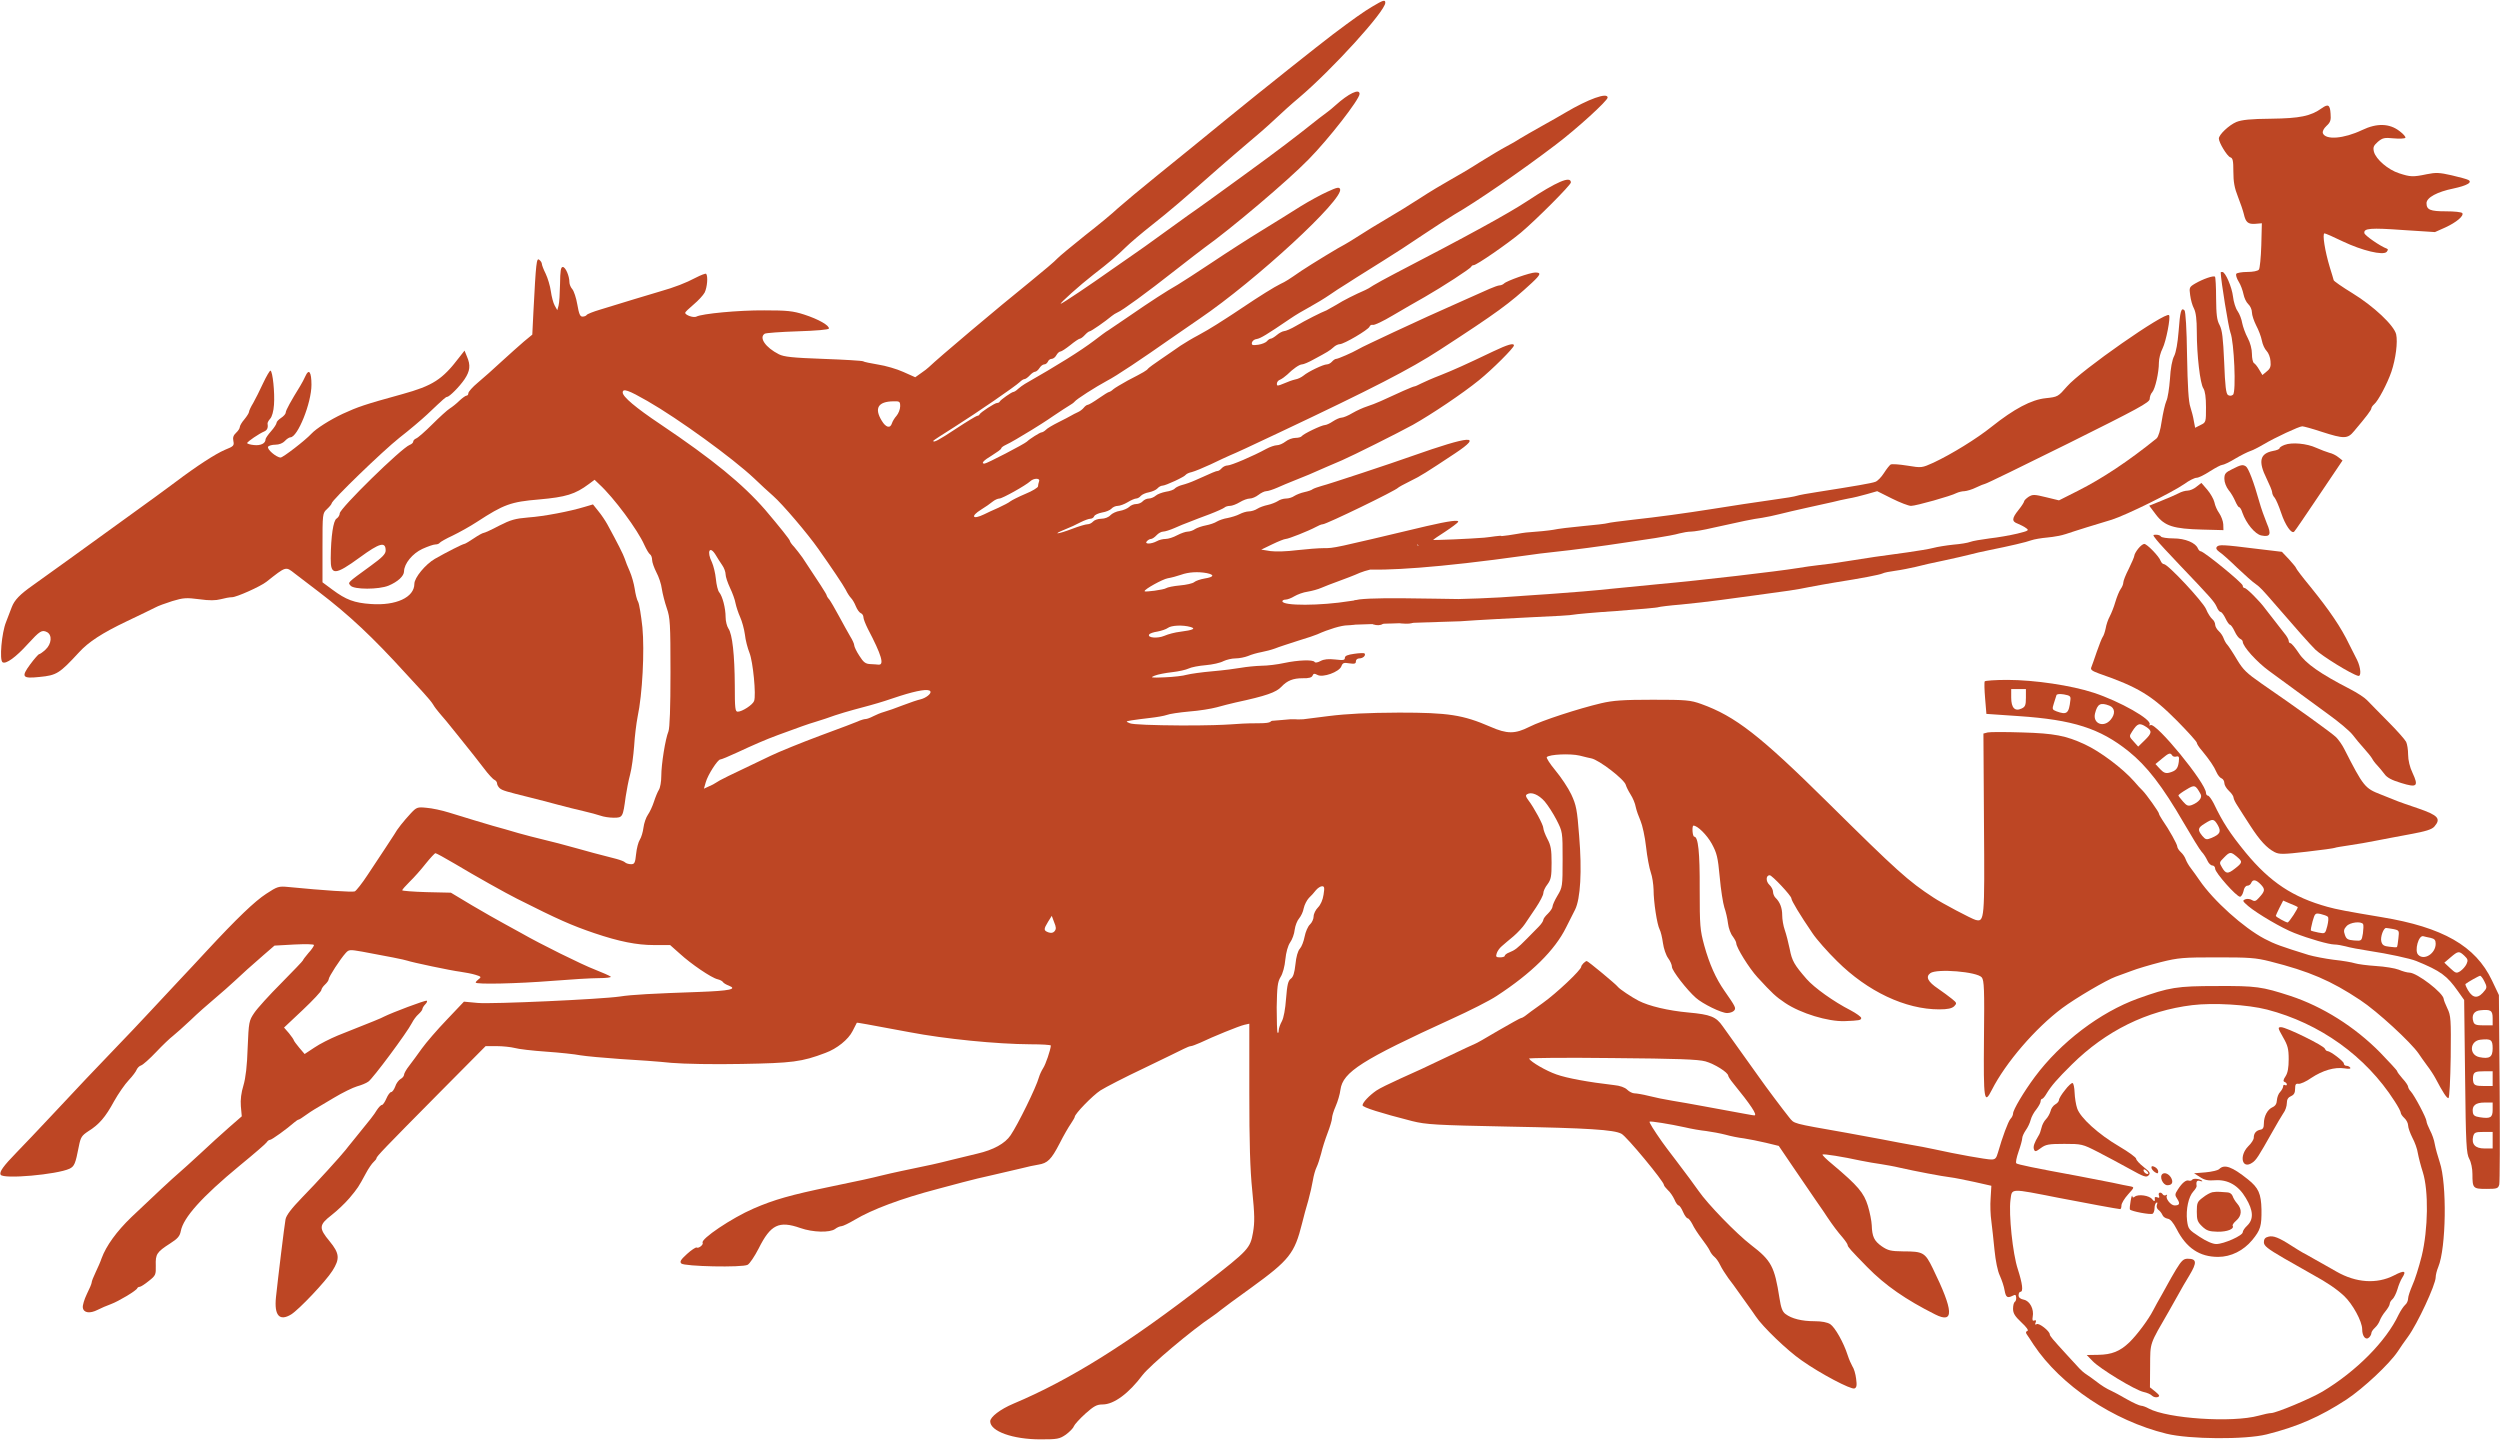
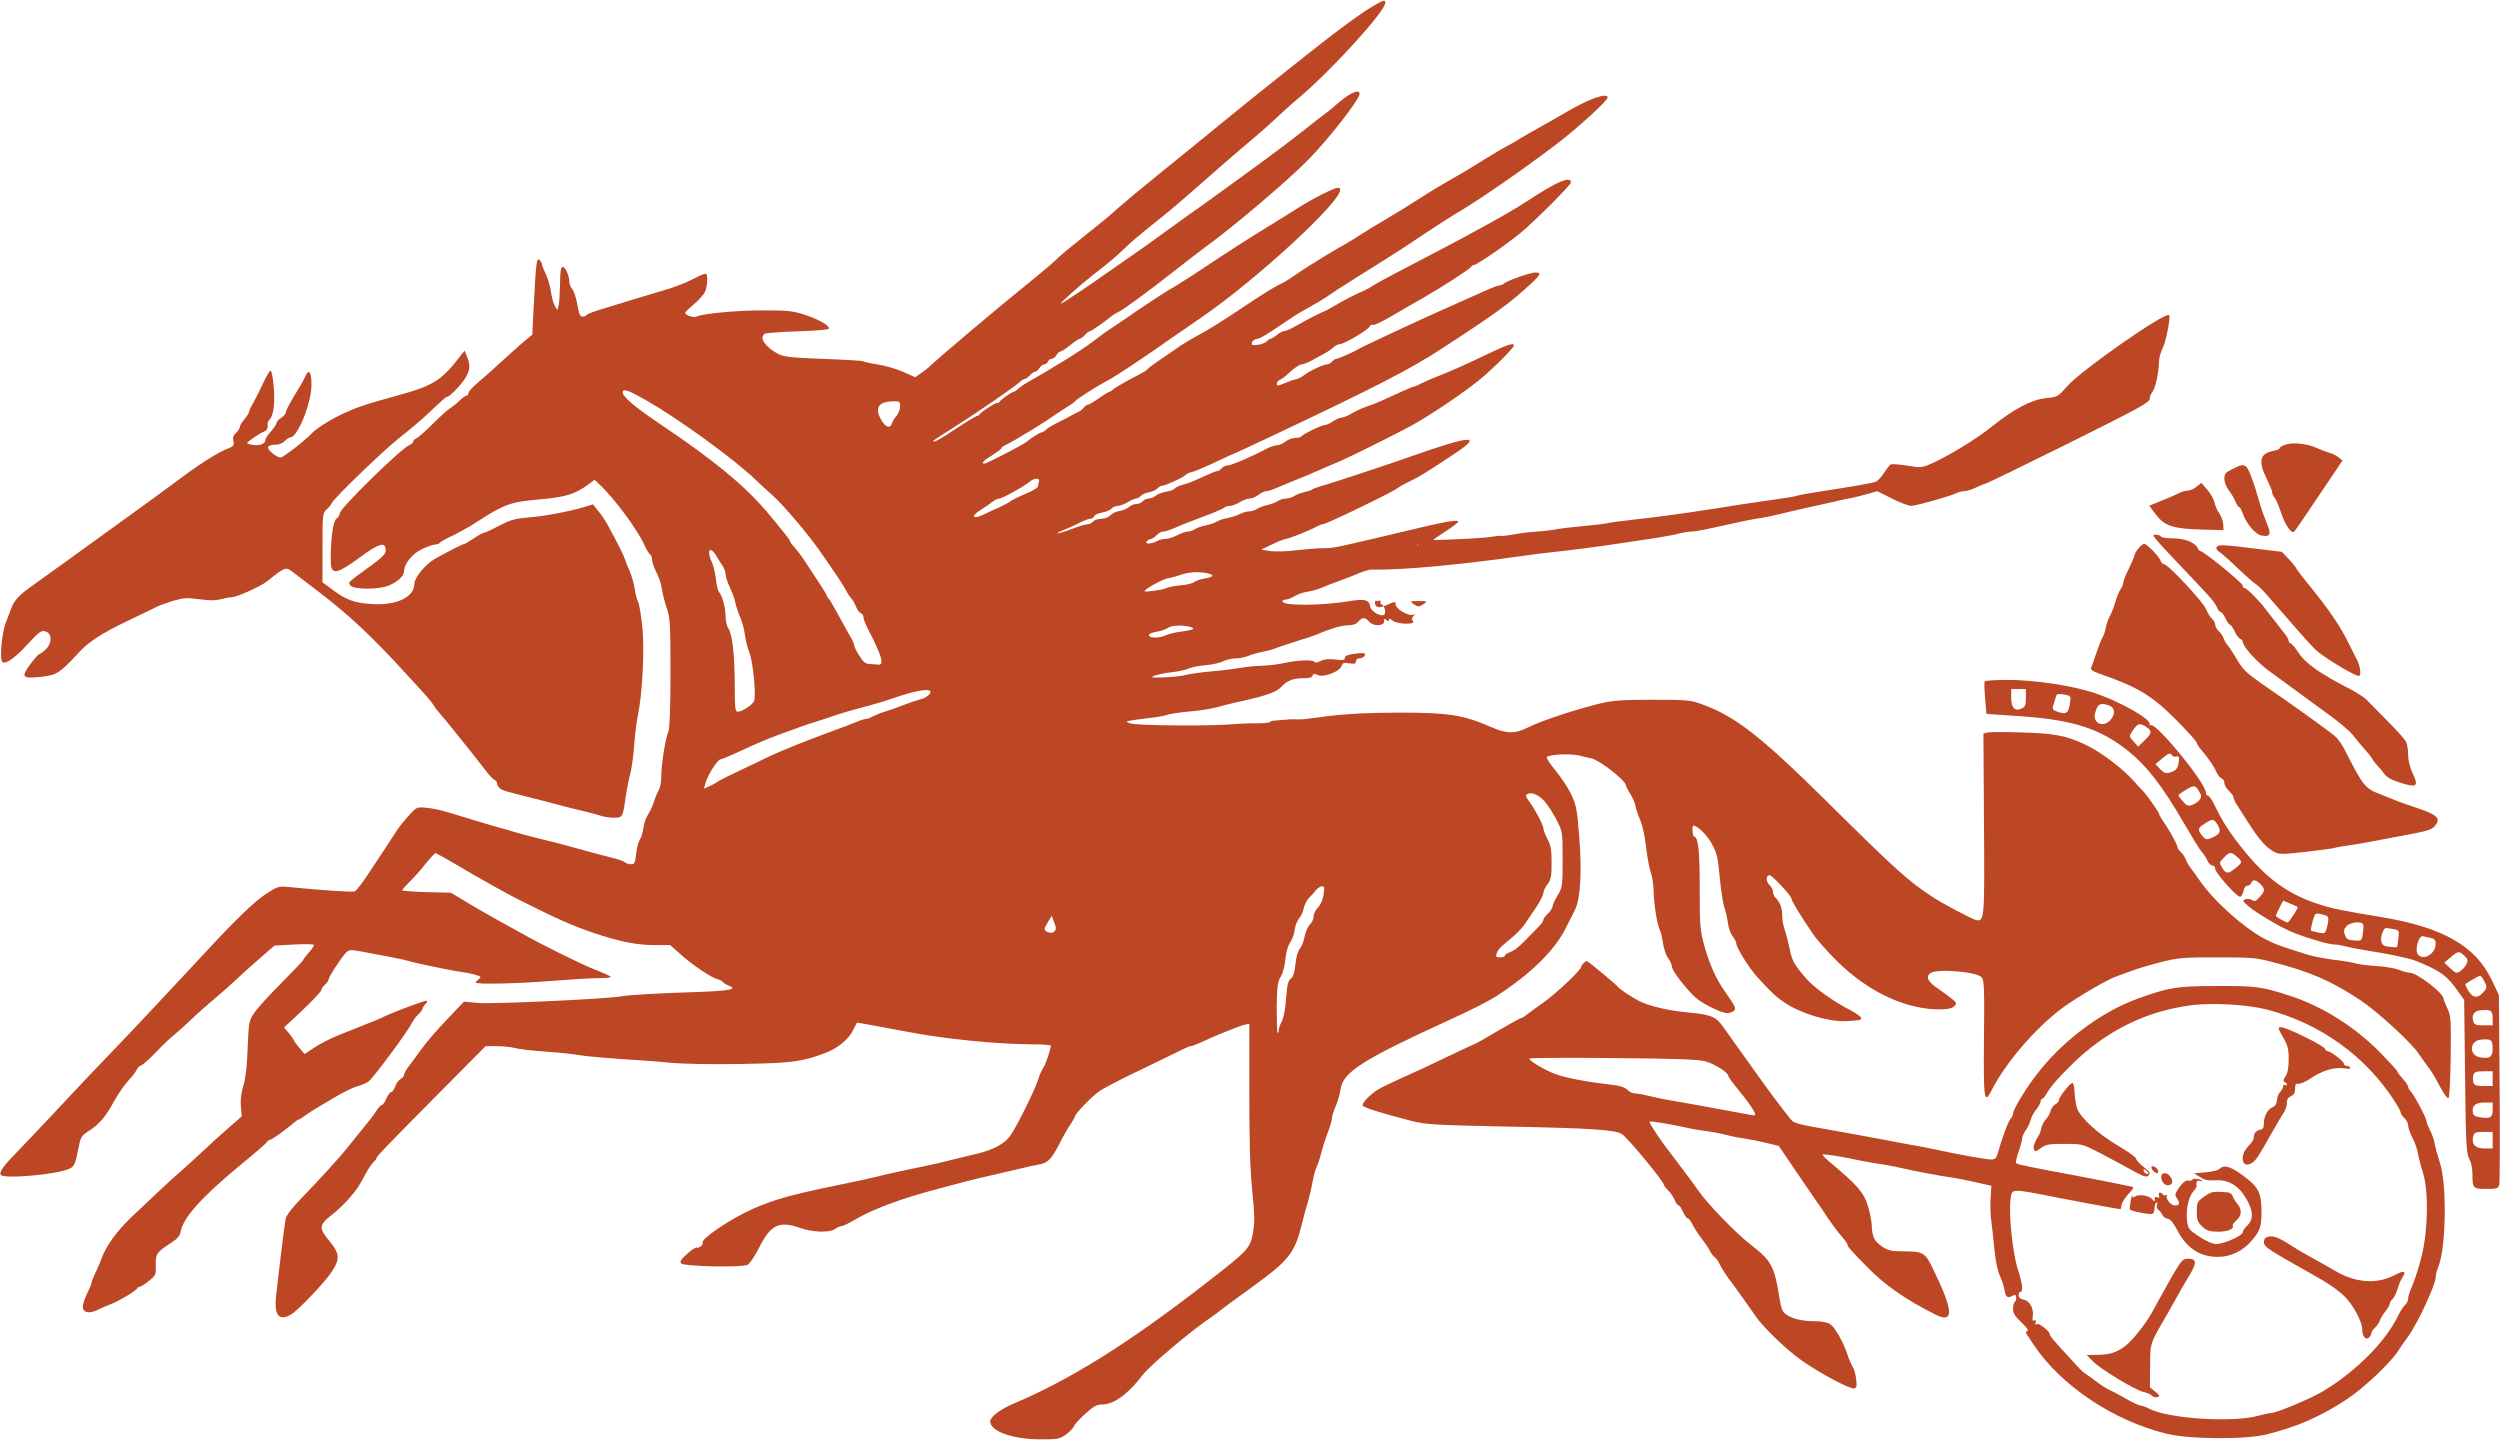
<svg xmlns="http://www.w3.org/2000/svg" width="1814" height="1045" viewBox="0 0 1814 1045" fill="none">
  <path d="M995.7 4.8C989.567 8.4 981.7 14 967.167 24.933C957.3 32.4 915.834 65.333 891.834 84.933C876.1 97.867 853.034 116.533 840.5 126.667C828.1 136.667 814.9 147.733 811.167 151.067C807.567 154.533 796.767 163.466 787.167 170.933C777.7 178.533 768.634 186 767.167 187.6C765.7 189.333 757.034 196.667 747.834 204.133C723.834 223.467 681.034 259.6 673.967 266.4C673.167 267.2 670.634 269.2 668.234 270.8L664.1 273.733L655.434 269.867C650.767 267.733 642.5 265.333 637.167 264.533C631.834 263.6 626.9 262.667 626.234 262.133C625.434 261.733 612.5 260.933 597.3 260.4C575.034 259.6 568.9 258.933 565.167 257.067C555.434 252.133 550.5 244.933 554.9 242.133C555.7 241.6 566.5 240.8 578.9 240.4C592.1 240 601.3 239.2 601.434 238.4C601.834 236.133 593.834 231.6 583.567 228.267C575.3 225.6 571.034 225.2 554.5 225.2C535.967 225.066 509.3 227.6 505.3 229.733C503.3 230.8 497.167 228.666 497.167 226.933C497.167 226.4 499.967 223.733 503.3 220.933C506.634 218.133 510.234 214.267 511.3 212.267C513.167 208.533 513.834 200.267 512.367 198.667C511.967 198.267 508.5 199.6 504.634 201.6C497.834 205.2 489.834 208.4 478.5 211.6C472.1 213.467 450.5 220 435.434 224.667C430.5 226.133 426.1 227.867 425.7 228.533C425.3 229.2 423.967 229.733 422.634 229.733C420.9 229.733 420.1 227.867 418.9 220.933C418.1 216.133 416.367 211.067 415.3 209.867C414.1 208.533 413.167 206.267 413.167 204.8C413.167 200.267 410.367 193.733 408.367 193.733C406.9 193.733 406.5 196.4 406.367 206C406.234 212.8 405.834 219.867 405.3 221.733L404.367 225.067L402.5 221.733C401.434 219.867 400.234 215.2 399.7 211.333C399.167 207.467 397.434 201.733 395.967 198.667C394.367 195.467 393.167 192.267 393.167 191.467C393.167 190.667 392.367 189.333 391.3 188.533C389.3 186.8 388.9 190.533 387.034 226.533L386.234 242.8L380.1 247.867C376.634 250.8 369.434 257.333 363.834 262.4C358.234 267.6 350.634 274.4 346.767 277.6C342.9 280.8 339.834 284.267 339.834 285.333C339.834 286.267 339.3 287.067 338.5 287.067C337.834 287.067 335.567 288.667 333.434 290.667C331.3 292.8 328.1 295.333 326.367 296.4C324.634 297.467 318.9 302.667 313.7 307.867C308.5 313.067 303.167 317.733 301.967 318.133C300.767 318.667 299.834 319.6 299.834 320.4C299.834 321.2 298.767 322.267 297.3 322.8C291.3 325.067 246.5 368.933 246.5 372.533C246.5 373.867 245.434 375.467 244.234 376.267C241.834 377.6 240.1 389.2 239.967 405.2C239.834 417.733 243.034 417.6 261.167 404.4C275.567 393.867 279.834 392.8 279.834 399.467C279.834 402 277.3 404.533 269.034 410.533C251.434 423.333 252.367 422.533 254.367 424.933C256.767 427.867 274.9 427.867 281.967 424.933C288.634 422.133 293.167 418 293.167 414.533C293.3 408.933 299.3 401.6 306.5 398.267C310.367 396.533 314.5 395.067 315.834 395.067C317.3 395.067 318.634 394.533 319.034 393.867C319.567 393.2 323.7 390.8 328.367 388.667C333.034 386.4 341.034 382 346.1 378.667C365.567 366 370.5 364.133 391.167 362.4C410.634 360.667 417.3 358.667 427.3 351.2L431.434 348.133L434.767 351.333C445.434 361.067 462.767 384.533 467.567 395.467C469.034 398.667 470.9 401.867 471.7 402.267C472.5 402.8 473.167 404.533 473.167 406.267C473.167 408 474.634 412 476.234 415.2C477.967 418.4 479.834 423.867 480.234 427.333C480.767 430.8 482.367 437.067 483.834 441.333C486.234 448.267 486.5 452.267 486.5 488C486.5 513.733 485.967 528.133 485.034 530.667C482.767 536.133 479.834 554.533 479.834 563.067C479.834 567.2 479.034 571.6 478.1 573.067C477.167 574.533 475.567 578.4 474.5 581.733C473.434 585.067 471.434 589.333 470.1 591.2C468.767 593.067 467.3 597.333 466.9 600.533C466.5 603.733 465.3 607.733 464.234 609.333C463.167 610.933 461.967 615.6 461.567 619.6C460.9 626.133 460.367 627.067 457.967 627.067C456.367 627.067 454.5 626.533 453.7 625.867C453.034 625.067 450.1 624 447.167 623.2C434.767 620 425.434 617.6 419.167 615.733C408.634 612.8 401.034 610.8 393.167 608.933C389.167 608 381.434 606 376.234 604.533C370.9 602.933 362.5 600.533 357.567 599.2C348.1 596.4 341.3 594.4 325.834 589.6C320.767 588 313.3 586.4 309.434 586.133C302.9 585.467 302.234 585.733 298.1 590.133C292.9 595.733 288.1 601.733 286.1 605.467C285.167 606.933 282.1 611.6 279.3 615.867C276.367 620.267 270.767 628.8 266.767 634.8C262.767 640.933 258.5 646.267 257.434 646.8C255.7 647.467 235.167 646.133 209.167 643.6C202.234 642.933 201.3 643.2 193.167 648.533C184.767 654 171.967 666.267 149.834 690.133C143.967 696.533 135.567 705.467 131.167 710.133C126.767 714.8 116.634 725.733 108.5 734.4C100.5 742.933 90.9 753.2 87.167 756.933C72.367 772.267 52.9 792.8 37.167 809.733C27.967 819.467 16.767 831.467 12.1 836.133C2.367 846.133 -0.7 850.4 0.5 852.4C2.5 855.733 41.3 852.267 50.5 848C53.967 846.267 54.767 844.4 57.167 832C58.5 825.067 59.3 824 64.1 820.8C71.834 816 76.5 810.667 82.767 799.067C85.834 793.6 90.634 786.667 93.434 783.733C96.234 780.8 98.767 777.333 99.167 776.133C99.7 774.933 101.034 773.467 102.367 773.067C103.7 772.667 108.634 768.267 113.3 763.333C117.967 758.4 123.567 753.067 125.567 751.6C127.567 750 133.3 744.933 138.234 740.267C143.167 735.467 151.034 728.533 155.834 724.533C160.5 720.533 167.167 714.8 170.5 711.6C177.434 705.067 180.634 702.267 191.3 692.933L199.167 686.133L213.567 685.333C221.834 684.933 227.834 685.067 227.834 685.733C227.834 686.4 226.1 689.067 223.834 691.467C221.7 694 219.834 696.4 219.834 696.8C219.834 697.2 212.767 704.533 204.1 713.333C195.434 722 186.634 731.733 184.5 734.933C180.634 740.667 180.5 741.467 179.7 760.267C179.3 773.333 178.234 782.267 176.634 787.6C175.034 792.8 174.367 798 174.767 802.667L175.434 810L166.1 818.133C160.9 822.667 151.567 831.2 145.3 837.067C139.034 842.8 132.1 849.2 129.834 851.067C125.3 854.933 112.5 866.8 95.434 883.067C84.5 893.6 77.034 904 73.7 913.067C73.034 915.2 71.034 919.733 69.434 923.067C67.834 926.4 66.5 929.733 66.5 930.667C66.5 931.467 64.9 935.2 63.034 938.933C61.167 942.8 59.834 947.2 60.1 948.8C60.634 952.667 65.167 953.333 70.9 950.4C73.167 949.2 77.567 947.333 80.5 946.267C85.967 944.267 98.9 936.533 99.567 934.8C99.834 934.133 100.634 933.733 101.3 933.733C102.1 933.733 105.034 931.867 107.967 929.467C113.034 925.467 113.167 924.933 113.034 918.267C112.767 910 113.7 908.533 123.434 902.267C128.9 898.8 130.5 896.933 131.167 893.333C133.034 883.467 146.367 868.533 173.967 845.733C184.234 837.333 193.034 829.733 193.567 828.8C194.1 827.867 195.167 827.067 195.967 827.067C197.167 827.067 208.1 819.2 213.567 814.4C214.767 813.333 216.234 812.4 216.634 812.4C217.034 812.4 219.3 811.067 221.567 809.333C223.834 807.733 226.767 805.733 227.967 805.067C229.3 804.267 235.567 800.533 242.1 796.667C248.5 792.8 256.234 789.067 259.034 788.267C261.967 787.467 265.7 786 267.3 784.8C270.367 782.8 295.3 749.333 298.9 742.267C299.967 740.133 302.1 737.2 303.7 735.867C305.3 734.4 306.5 732.8 306.5 732.133C306.5 731.467 307.434 729.867 308.634 728.667C309.834 727.467 310.234 726.267 309.567 726.133C308.367 725.733 284.634 734.667 278.5 737.733C276.634 738.8 271.7 740.8 245.167 751.333C239.7 753.6 231.967 757.467 228.1 760.133L221.034 764.8L217.167 760.267C215.034 757.733 213.3 755.333 213.167 754.8C213.167 754.4 211.567 752 209.7 749.733L206.1 745.6L219.7 732.8C227.034 725.867 233.167 719.333 233.167 718.4C233.167 717.6 234.367 715.733 235.834 714.4C237.3 713.067 238.5 711.333 238.5 710.533C238.5 708.8 246.9 695.867 250.767 691.6C253.167 688.933 253.7 688.933 262.9 690.533C280.5 693.733 293.834 696.4 295.567 697.067C298.9 698.267 327.3 704.267 333.834 705.067C337.567 705.6 342.5 706.533 345.034 707.333C349.034 708.533 349.434 708.933 347.434 710.4C346.234 711.333 345.167 712.4 345.167 712.933C345.167 714.4 375.567 713.733 400.5 711.733C413.7 710.667 429.034 709.733 434.5 709.733C439.834 709.733 443.834 709.2 443.167 708.667C442.367 708 437.3 705.733 431.834 703.6C422.367 700 391.7 684.8 378.5 677.2C375.167 675.333 369.167 672 365.167 669.867C361.167 667.733 350.9 661.867 342.5 656.933L327.167 647.733L309.567 647.333C299.834 647.067 291.834 646.4 291.834 646C291.834 645.467 294.367 642.667 297.3 639.733C300.367 636.8 305.567 630.933 308.9 626.667C312.234 622.533 315.434 619.067 315.967 619.067C316.5 619.067 322.9 622.533 330.1 626.8C344.767 635.6 367.167 648.133 375.167 652.133C405.3 667.333 414.767 671.467 431.167 677.067C449.3 683.2 462.1 685.733 474.367 685.733H486.234L493.3 692C501.434 699.467 516.1 709.467 520.634 710.533C522.367 710.933 524.234 711.867 524.634 712.667C525.034 713.333 527.034 714.533 528.9 715.2C535.3 717.733 529.3 718.933 507.7 719.733C473.3 720.933 458.234 721.733 449.834 723.067C436.234 725.067 357.034 728.667 346.634 727.733L336.634 726.8L324.234 739.867C317.3 747.067 309.167 756.533 306.1 760.8C303.034 765.067 298.9 770.8 296.9 773.333C294.767 776 293.167 778.933 293.167 779.867C293.167 780.8 291.967 782.267 290.634 782.933C289.3 783.733 287.434 786.133 286.767 788.4C285.967 790.533 284.634 792.4 283.834 792.4C283.034 792.4 281.434 794.533 280.367 797.067C279.3 799.6 277.834 801.733 277.167 801.733C276.367 801.733 274.767 803.467 273.434 805.467C271.3 809.067 269.034 811.867 256.767 826.933C254.1 830.267 251.3 833.6 250.767 834.4C247.434 838.667 229.167 858.8 219.3 868.8C211.3 877.067 207.7 881.867 207.167 884.8C206.367 889.067 201.567 928.533 200.234 941.333C198.9 954.533 202.767 958.933 211.3 953.733C217.034 950.133 236.367 929.733 241.167 922.133C246.767 913.333 246.367 909.467 239.167 900.667C231.167 891.067 231.434 888.8 240.5 881.733C244.634 878.533 250.5 872.933 253.567 869.333C259.7 862 260.1 861.333 265.434 851.467C267.3 847.867 269.967 844.133 271.034 843.2C272.234 842.133 273.167 840.933 273.167 840.4C273.167 839.2 278.367 833.733 319.034 792.667L352.367 759.067H360.367C364.9 759.067 370.767 759.733 373.434 760.4C376.1 761.2 386.367 762.4 396.1 763.067C405.834 763.733 417.167 764.933 421.167 765.733C425.3 766.4 438.234 767.6 449.834 768.4C461.567 769.067 478.367 770.267 487.034 771.2C496.367 772 517.7 772.4 538.367 772C574.9 771.333 581.7 770.533 598.9 764C607.3 760.933 615.567 754.267 618.634 748.133C620.234 744.933 621.567 742.267 621.7 742.133C621.967 741.867 628.367 743.067 659.834 748.933C685.567 753.867 723.167 757.6 747.567 757.733C755.7 757.733 762.5 758.133 762.5 758.667C762.234 762 758.767 772.267 756.9 775.067C755.7 776.933 754.367 779.867 753.834 781.733C751.834 789.067 738.634 815.867 733.3 823.733C729.3 829.733 720.767 834.4 709.167 837.067C705.167 838 696.767 840.133 690.5 841.6C679.967 844.267 675.834 845.2 653.834 849.733C649.434 850.667 642.9 852.133 639.167 853.067C632.9 854.667 623.967 856.667 602.5 861.067C573.7 867.067 561.834 870.4 546.767 876.933C531.034 883.733 508.234 899.067 509.834 901.733C510.634 903.067 506.9 906.133 505.434 905.2C504.9 904.933 501.7 906.933 498.5 909.867C493.967 914 493.034 915.467 494.367 916.8C496.5 918.933 538.5 919.867 542.5 917.733C543.967 916.933 547.567 911.6 550.5 905.867C559.167 888.533 565.167 885.6 580.767 891.067C589.834 894.267 602.234 894.533 605.967 891.733C607.3 890.667 609.434 889.733 610.5 889.733C611.567 889.733 615.967 887.6 620.234 885.067C632.767 877.6 653.567 869.733 680.5 862.667C684.9 861.467 693.034 859.333 698.5 857.867C703.967 856.4 714.234 853.867 721.167 852.4C728.1 850.8 737.167 848.667 741.167 847.733C745.167 846.667 750.767 845.467 753.434 845.067C760.1 844 762.767 841.467 768.9 829.6C771.7 824 775.434 817.6 777.034 815.333C778.5 813.067 779.834 810.933 779.834 810.4C779.834 808.267 792.767 794.933 798.5 791.2C802.1 788.933 816.234 781.6 830.1 775.067C843.834 768.4 856.9 762.133 858.9 761.067C861.034 760 863.3 759.067 864.1 759.067C864.9 759.067 867.967 757.867 871.034 756.533C880.234 752.133 898.9 744.533 902.9 743.6L906.5 742.8V792.667C906.5 828.667 907.034 848.533 908.634 863.867C910.367 881.467 910.5 886.667 909.167 894.4C907.167 905.733 905.834 907.2 875.567 930.667C819.3 974.4 776.5 1001.2 735.3 1018.53C725.834 1022.53 718.5 1028.13 718.5 1031.33C718.5 1038.53 734.9 1044.4 754.9 1044.4C767.3 1044.4 768.767 1044.13 773.434 1040.93C776.1 1038.93 778.767 1036.27 779.167 1034.93C779.7 1033.6 783.434 1029.47 787.567 1025.73C793.7 1020.27 795.834 1019.07 800.1 1019.07C808.234 1019.07 819.034 1011.07 829.034 997.733C834.5 990.667 864.767 965.067 879.834 955.067C881.434 954 884.1 952 885.7 950.667C887.167 949.467 897.167 942 907.834 934.4C935.567 914.267 939.3 909.6 944.767 887.733C945.834 883.333 947.834 875.867 949.3 871.067C950.634 866.267 952.1 859.733 952.634 856.4C953.167 853.067 954.367 848.8 955.3 846.933C956.234 845.067 957.7 840.533 958.634 836.933C959.434 833.333 961.567 826.667 963.3 822.133C965.034 817.6 966.5 812.8 966.5 811.333C966.5 809.867 967.7 806 969.167 802.667C970.634 799.333 972.234 794 972.634 790.667C974.367 777.867 988.234 769.067 1053.3 739.333C1066.23 733.467 1081.03 726 1085.97 722.667C1111.17 706.267 1128.23 689.467 1136.37 672.933C1138.5 668.667 1141.43 662.8 1142.9 660C1146.77 652.133 1147.97 632.133 1145.83 606.533C1144.37 587.333 1143.7 584.133 1140.1 576.4C1137.83 571.6 1132.63 563.867 1128.63 559.067C1124.63 554.267 1121.83 549.867 1122.37 549.333C1124.37 547.333 1139.3 546.667 1146.23 548.267C1149.83 549.2 1153.7 550.133 1154.63 550.267C1160.23 551.333 1178.77 565.6 1179.7 569.6C1179.97 570.667 1181.43 573.733 1183.03 576.267C1184.77 578.933 1186.5 583.067 1186.9 585.6C1187.43 588.133 1189.03 592.533 1190.37 595.6C1191.7 598.667 1193.57 607.067 1194.37 614.4C1195.17 621.733 1196.77 630.133 1197.83 633.067C1198.9 636 1199.7 641.6 1199.83 645.467C1199.83 654.533 1202.37 670.933 1204.23 674.4C1205.03 675.867 1206.1 680.267 1206.63 684.267C1207.17 688.267 1208.9 693.2 1210.37 695.2C1211.97 697.333 1213.17 700.133 1213.17 701.6C1213.17 704.267 1223.97 718.267 1230.5 724C1235.43 728.4 1249.03 735.067 1253.17 735.067C1255.17 735.067 1257.43 734.267 1258.23 733.333C1259.83 731.467 1259.43 730.667 1251.17 718.8C1245.03 710 1240.37 699.6 1236.63 686.133C1233.57 674.8 1233.3 672 1233.3 645.2C1233.43 618.4 1232.23 607.067 1229.3 607.067C1228.77 607.067 1228.23 605.2 1228.1 603.067C1227.97 600.8 1228.23 599.067 1228.77 599.067C1231.7 599.067 1238.5 605.733 1242.1 612.267C1245.7 618.933 1246.5 621.867 1247.83 636.4C1248.63 645.6 1250.23 655.467 1251.17 658.4C1252.23 661.333 1253.43 666.533 1253.83 670C1254.23 673.467 1255.83 677.733 1257.3 679.467C1258.63 681.333 1259.83 683.467 1259.83 684.4C1259.83 687.467 1269.17 702.533 1275.17 709.067C1286.1 720.933 1288.37 723.067 1295.3 727.733C1306.63 735.333 1326.37 741.333 1338.5 740.933C1349.03 740.533 1350.5 740.267 1350.5 738.667C1350.5 737.867 1347.03 735.333 1342.77 733.067C1330.5 726.8 1316.37 716.667 1310.9 710.4C1301.97 700.133 1300.23 697.2 1298.63 688.667C1297.7 684.133 1296.1 677.867 1295.03 674.8C1293.97 671.867 1293.17 667.067 1293.17 664.133C1293.17 658.8 1291.57 654.533 1288.23 651.333C1287.3 650.4 1286.5 648.4 1286.5 647.067C1286.5 645.6 1285.3 643.333 1283.83 642C1281.17 639.467 1281.3 635.067 1284.1 635.067C1285.83 635.067 1299.83 650 1299.83 651.867C1299.83 653.467 1305.97 663.733 1315.17 677.2C1318.1 681.6 1326.1 690.667 1333.03 697.467C1355.17 719.467 1382.63 732.4 1407.03 732.4C1413.3 732.4 1416.23 731.733 1417.97 730.133C1419.97 728 1419.97 727.733 1416.37 724.8C1414.23 723.067 1409.7 719.733 1406.23 717.333C1398.9 712.4 1397.03 708.8 1400.63 706.133C1405.3 702.667 1434.63 705.067 1437.97 709.2C1439.7 711.333 1439.97 718 1439.57 753.6C1439.17 798.667 1439.7 801.867 1445.3 790.8C1455.3 771.067 1476.9 746 1496.37 731.467C1506.23 724.133 1528.5 711.067 1535.17 708.667C1537.43 707.867 1542.5 706 1546.5 704.533C1550.5 702.933 1560.1 700.133 1567.83 698.133C1580.63 694.933 1584.23 694.667 1608.5 694.667C1631.97 694.667 1636.63 694.933 1647.17 697.6C1675.7 704.8 1691.43 711.6 1712.5 725.6C1724.9 733.733 1749.3 756.267 1754.9 764.4C1756.1 766.267 1758.9 770.133 1761.03 773.067C1763.3 776 1765.97 780.133 1767.17 782.4C1772.5 792.533 1775.43 797.067 1776.63 796.8C1777.3 796.533 1777.97 783.733 1778.23 766.933C1778.5 739.6 1778.37 736.933 1775.83 731.733C1774.37 728.667 1773.17 725.6 1773.17 724.933C1773.03 720.533 1753.7 705.733 1748.23 705.733C1746.77 705.733 1743.3 704.8 1740.5 703.6C1737.83 702.533 1730.37 701.333 1723.97 700.933C1717.7 700.533 1710.77 699.6 1708.63 698.933C1706.63 698.267 1699.7 697.067 1693.3 696.4C1687.03 695.6 1678.9 694 1675.17 692.933C1655.43 686.8 1650.5 685.067 1643.17 681.2C1627.97 673.2 1605.97 653.467 1595.83 638.533C1593.97 635.733 1591.17 632 1589.7 630C1588.1 628 1586.5 625.067 1585.97 623.6C1585.43 622 1583.97 619.733 1582.5 618.4C1581.03 617.067 1579.83 615.2 1579.83 614.267C1579.83 612.667 1574.1 602.267 1568.9 594.8C1567.57 592.8 1566.5 590.8 1566.5 590.267C1566.5 589.2 1557.43 576.4 1554.63 573.6C1553.43 572.533 1550.63 569.467 1548.5 566.933C1539.97 557.333 1523.97 545.333 1512.77 540.133C1499.03 533.733 1490.37 532.133 1467.57 531.467C1455.3 531.067 1443.83 531.067 1442.23 531.467L1439.17 532.267L1439.57 597.2C1440.1 667.6 1439.97 669.2 1433.43 667.467C1430.77 666.8 1408.77 655.2 1403.03 651.333C1384.63 639.333 1376.5 632 1326.5 582.533C1277.03 533.6 1259.17 519.733 1234.37 510.8C1226.5 508 1223.57 507.733 1199.17 507.733C1177.7 507.733 1170.37 508.267 1161.83 510.267C1145.43 514.133 1118.77 522.8 1109.83 527.333C1099.3 532.667 1093.57 532.667 1081.43 527.333C1061.43 518.667 1050.9 517.067 1015.17 517.067C992.234 517.2 977.7 517.867 963.834 519.6C953.167 520.933 946.043 521.873 945.667 521.9C938.667 522.4 941.366 521.193 930.5 522.4C928.634 522.533 925.834 522.8 924.1 522.933C920.346 522.933 924.814 524.8 913.167 524.8C893.241 524.8 898.197 526.4 857.434 526.4C836.767 526.267 821.834 525.733 819.834 524.8C816.634 523.467 816.634 523.467 821.167 522.667C823.7 522.267 829.7 521.467 834.5 520.933C839.3 520.4 844.634 519.467 846.5 518.8C848.367 518 855.7 516.933 862.9 516.267C870.1 515.733 879.034 514.267 882.9 513.2C886.767 512.133 892.9 510.533 896.5 509.733C918.767 504.933 925.967 502.4 929.834 498.267C933.967 493.867 938.234 492.133 945.167 492.133C949.7 492.267 951.834 491.6 952.367 490.267C953.034 488.667 953.7 488.533 955.967 489.733C959.834 491.867 971.7 487.6 973.3 483.467C974.234 480.933 975.034 480.667 979.167 481.333C982.9 481.867 983.834 481.6 983.834 479.867C983.834 478.667 984.9 477.733 986.367 477.733C989.034 477.733 991.3 475.467 990.1 474.133C989.7 473.733 986.234 473.867 982.634 474.4C977.834 475.067 975.834 475.867 975.834 477.333C975.834 479.067 974.634 479.2 968.9 478.533C963.967 478 960.767 478.267 958.234 479.6C956.1 480.8 954.234 481.067 953.834 480.267C952.634 478.533 941.834 478.933 931.834 481.067C927.034 482.133 919.567 483.067 915.167 483.067C910.767 483.2 904.234 483.867 900.5 484.533C896.9 485.2 887.567 486.4 879.834 487.067C872.1 487.733 863.7 488.933 861.167 489.6C858.634 490.4 851.434 491.2 845.167 491.467C835.167 491.867 834.234 491.733 837.834 490.267C840.1 489.333 845.7 488.267 850.5 487.733C855.3 487.2 860.634 486 862.5 485.067C864.367 484.133 869.834 483.067 874.767 482.667C879.7 482.267 885.567 480.933 887.7 479.733C889.967 478.667 893.834 477.733 896.5 477.733C899.167 477.733 903.167 476.933 905.567 476C907.967 474.933 912.234 473.733 915.167 473.2C918.1 472.667 922.634 471.467 925.167 470.533C927.7 469.467 935.3 467.067 941.834 464.933C948.5 462.933 954.767 460.8 955.834 460.267C964.1 456.533 973.434 453.733 977.834 453.733C981.567 453.733 983.967 452.933 985.567 451.067C988.367 447.733 990.634 447.733 993.567 451.2C996.634 454.667 1004.63 454.4 1004.37 450.667C1004.1 448.8 1004.5 448.667 1005.97 449.867C1007.43 451.067 1007.83 450.933 1007.83 449.733C1007.83 448.533 1008.5 448.667 1010.23 450.133C1013.43 453.067 1027.7 453.467 1025.3 450.667C1024.23 449.333 1024.37 448.4 1025.57 447.067C1026.9 445.733 1026.77 445.467 1024.9 446.133C1022.23 447.067 1012.67 442.133 1012.67 438.4C1012.67 434.667 1008.3 438.933 1002.17 440.4C996.167 441.733 997.434 434.4 998.9 436C999.434 436.533 1000.63 436.133 1001.43 435.333C1002.17 438.4 1001.37 438.4 1002.17 438.4C1004.3 438.4 1006.23 444.8 1004.23 446.133C1001.7 447.733 994.767 443.467 994.234 440.267C993.567 435.2 990.367 434.4 979.567 436.133C958.234 439.6 930.5 439.733 930.5 436.267C930.5 435.6 931.567 435.067 932.9 435.067C934.1 435.067 937.034 434 939.167 432.667C941.434 431.333 945.7 429.733 948.767 429.333C951.967 428.8 956.367 427.6 958.767 426.533C961.167 425.467 966.767 423.333 971.167 421.733C975.567 420.133 982.634 417.467 986.767 415.6C995.034 412.267 1011.17 409.733 1024.9 409.733C1032.23 409.733 1033.3 409.467 1032.63 407.6C1032.1 406 1032.37 405.6 1033.83 406.267C1034.9 406.667 1035.83 406.533 1035.83 406C1035.83 364.75 848.409 439.341 1107.17 403.067C1112.37 402.267 1121.97 401.067 1128.5 400.4C1140.23 399.2 1162.5 396.267 1179.83 393.6C1184.63 392.933 1194.23 391.467 1201.17 390.4C1208.1 389.333 1215.97 387.867 1218.5 387.067C1221.03 386.4 1224.9 385.733 1227.03 385.733C1229.17 385.733 1236.37 384.533 1243.03 382.933C1263.3 378.4 1272.23 376.533 1278.5 375.733C1281.83 375.2 1287.57 374 1291.17 373.067C1294.9 372.133 1303.83 370 1311.17 368.4C1318.5 366.8 1326.9 364.933 1329.83 364.267C1332.77 363.467 1337.83 362.4 1341.17 361.733C1344.5 361.2 1350.5 359.733 1354.63 358.533L1362.1 356.4L1372.77 361.733C1378.63 364.667 1384.9 367.067 1386.63 367.067C1390.23 367.067 1415.83 359.867 1419.7 357.733C1421.17 357.067 1423.7 356.4 1425.43 356.4C1427.17 356.267 1430.9 355.2 1433.83 353.733C1436.77 352.267 1439.7 351.2 1440.37 351.067C1441.17 351.067 1468.23 337.867 1500.77 321.733C1551.43 296.533 1559.83 292 1559.83 289.467C1559.83 287.867 1560.63 285.6 1561.7 284.533C1563.83 282 1566.5 270.4 1566.5 263.067C1566.5 260.133 1567.7 255.6 1569.17 252.8C1571.7 247.733 1575.17 230 1573.83 228.667C1571.17 226 1509.83 268.8 1499.83 280.4C1493.3 287.867 1493.17 288 1484.37 288.933C1473.97 290 1461.43 296.667 1445.17 309.6C1434.37 318.267 1416.23 329.467 1402.9 335.733C1394.5 339.467 1394.5 339.6 1383.97 337.867C1378.1 336.933 1372.77 336.533 1371.83 337.067C1371.03 337.6 1368.9 340.267 1367.03 343.2C1365.17 346.133 1362.37 349.067 1360.77 349.6C1357.97 350.667 1346.23 352.667 1318.23 357.067C1311.97 358 1305.43 359.2 1303.83 359.733C1302.37 360.267 1295.17 361.467 1288.1 362.4C1271.3 364.8 1258.1 366.8 1243.17 369.2C1222.1 372.533 1202.37 375.2 1185.17 377.067C1175.97 378.133 1167.57 379.2 1166.5 379.6C1165.43 380 1157.3 380.933 1148.5 381.733C1139.7 382.533 1130.1 383.733 1127.17 384.4C1124.23 384.933 1115.3 385.867 1107.3 386.4C1104.98 386.551 1095.5 388.5 1089.5 389C1089.5 388.2 1081.83 389.733 1076.9 390.133C1067.43 390.933 1039.83 392.133 1039.83 391.733C1039.83 391.6 1043.7 388.933 1048.5 385.867C1053.17 382.8 1057.43 379.6 1057.97 378.8C1059.17 376.933 1051.3 378 1035.17 381.733C966.767 398 968.234 397.733 960.5 397.733C956.9 397.733 948.1 398.4 941.167 399.2C933.834 400.133 925.7 400.4 921.834 399.867L915.167 398.8L923.167 394.933C927.567 392.8 931.967 391.067 932.9 391.067C934.9 391.067 949.567 385.2 954.767 382.4C956.634 381.333 958.9 380.4 959.834 380.4C962.367 380.4 1013.03 355.867 1014.5 353.867C1014.9 353.467 1018.63 351.333 1023.03 349.2C1030.77 345.467 1034.9 342.8 1055.83 328.933C1076.5 315.2 1067.17 315.867 1024.5 330.933C1011.17 335.733 963.7 351.467 959.167 352.533C956.367 353.333 953.3 354.4 952.5 354.933C951.834 355.6 949.034 356.533 946.5 357.067C943.967 357.6 940.634 358.933 939.167 359.867C937.7 360.933 935.034 361.733 933.167 361.733C931.3 361.733 928.634 362.533 927.167 363.6C925.7 364.533 922.367 365.867 919.834 366.4C917.3 366.933 913.834 368.133 912.234 369.2C910.634 370.267 907.834 371.067 906.234 371.067C904.5 371.067 901.434 372 899.434 373.067C897.434 374.133 893.434 375.333 890.767 375.867C888.1 376.267 884.634 377.467 883.034 378.4C881.434 379.467 877.834 380.667 875.034 381.2C872.234 381.733 868.634 382.933 867.167 383.867C865.7 384.933 863.3 385.733 861.834 385.733C860.367 385.733 856.9 386.933 854.1 388.4C851.434 389.867 847.7 391.067 845.7 391.067C843.834 391.067 841.034 391.733 839.434 392.667C835.167 394.933 830.234 394.933 832.1 392.8C832.9 391.867 834.234 391.067 835.167 391.067C835.967 391.067 837.834 389.867 839.167 388.4C840.5 386.933 842.634 385.733 843.967 385.733C845.3 385.733 849.034 384.533 852.1 383.2C855.3 381.733 860.234 379.733 863.167 378.667C866.1 377.467 872.767 374.933 877.834 373.067C883.034 371.067 887.7 368.933 888.5 368.267C889.167 367.6 890.9 367.067 892.5 367.067C893.967 367.067 897.167 365.867 899.567 364.4C901.967 362.933 905.167 361.733 906.9 361.733C908.5 361.733 911.3 360.533 913.167 359.067C915.034 357.6 917.567 356.4 918.767 356.4C920.1 356.4 923.7 355.2 926.767 353.867C929.967 352.4 935.167 350.267 938.5 348.933C945.434 346.267 953.967 342.667 962.5 338.8C965.834 337.333 970.767 335.2 973.7 334C981.967 330.4 1014.23 314.267 1025.17 308.267C1038.9 300.533 1061.17 285.6 1073.17 275.867C1082.9 268 1098.5 252.4 1098.5 250.667C1098.5 248.667 1093.97 250 1083.57 254.933C1062.63 264.933 1055.17 268.267 1045.17 272.267C1039.57 274.4 1033.3 277.2 1031.17 278.267C1028.9 279.467 1026.77 280.4 1026.23 280.4C1025.3 280.4 1014.1 285.333 1001.83 291.067C998.9 292.4 994.367 294.133 991.834 294.933C989.3 295.733 984.5 297.867 981.3 299.733C978.234 301.6 974.634 303.067 973.3 303.067C972.1 303.067 969.434 304.267 967.167 305.733C965.034 307.2 962.367 308.4 961.434 308.4C959.034 308.4 945.434 314.933 944.5 316.533C943.967 317.2 941.967 317.733 939.967 317.733C937.834 317.733 934.634 318.933 932.767 320.4C930.9 321.867 928.1 323.067 926.5 323.067C925.034 323.067 921.434 324.267 918.767 325.733C909.3 330.933 893.3 337.733 890.767 337.733C889.3 337.733 887.434 338.667 886.5 339.733C885.567 340.8 884.234 341.733 883.567 341.733C882.367 341.733 880.234 342.667 867.167 348.533C864.234 349.867 860.1 351.333 857.834 351.867C855.7 352.4 853.3 353.6 852.5 354.4C851.834 355.333 848.9 356.4 845.967 356.8C843.167 357.333 839.834 358.533 838.5 359.733C837.3 360.8 835.034 361.733 833.567 361.733C832.1 361.733 830.1 362.667 829.167 363.733C828.234 364.8 826.1 365.733 824.367 365.733C822.767 365.733 820.367 366.667 819.3 367.867C818.1 368.933 815.167 370.267 812.634 370.667C809.967 371.067 806.9 372.533 805.7 373.867C804.367 375.333 801.567 376.4 799.167 376.4C796.767 376.4 794.1 377.333 793.167 378.4C792.234 379.467 790.5 380.4 789.167 380.4C787.834 380.4 782.767 381.867 777.967 383.733C767.434 387.733 762.9 388.133 772.5 384.267C776.234 382.8 781.434 380.4 784.1 378.933C786.767 377.6 789.967 376.4 791.167 376.4C792.367 376.4 793.567 375.6 793.967 374.533C794.367 373.6 796.9 372.4 799.7 371.867C802.5 371.467 805.567 370.133 806.5 369.067C807.434 368 809.434 367.067 811.034 367.067C812.5 367.067 815.834 365.867 818.234 364.4C820.634 362.933 823.434 361.733 824.367 361.733C825.3 361.733 826.9 360.933 827.7 359.867C828.634 358.8 831.3 357.6 833.7 357.2C836.234 356.667 838.9 355.467 839.834 354.4C840.767 353.333 842.367 352.4 843.434 352.4C845.7 352.4 859.567 346 860.5 344.4C860.9 343.867 862.767 342.933 864.767 342.533C866.9 342 873.034 339.467 878.5 336.933C883.967 334.267 890.367 331.333 892.5 330.4C896.1 328.933 906.9 324 928.5 313.733C995.7 282 1023.43 267.733 1044.5 254C1086.37 226.8 1095.3 220.266 1111.57 205.2C1117.97 199.2 1118.5 197.733 1113.97 197.733C1110.37 197.733 1093.3 203.733 1091.3 205.733C1090.63 206.4 1089.17 207.067 1088.1 207.067C1087.17 207.067 1083.83 208.267 1080.77 209.6C1077.7 210.933 1069.43 214.667 1062.5 217.733C1039.7 227.867 1031.17 231.733 1011.17 241.067C1006.1 243.467 998.5 247.066 994.5 248.933C990.5 250.8 986.234 252.933 985.167 253.6C981.567 255.733 970.9 260.4 969.567 260.4C968.767 260.4 967.434 261.333 966.5 262.4C965.567 263.467 963.967 264.4 962.767 264.4C960.234 264.4 949.3 269.6 945.834 272.533C944.367 273.733 941.7 275.067 939.834 275.333C937.967 275.733 934.234 277.067 931.567 278.267C927.034 280.133 926.5 280.267 926.5 278.4C926.5 277.2 927.567 275.867 928.9 275.467C930.1 274.933 932.367 273.333 933.967 271.867C938.367 267.467 942.9 264.4 944.767 264.4C945.834 264.4 949.7 262.8 953.434 260.667C963.167 255.467 964.9 254.4 967.567 252C968.9 250.667 971.034 249.733 972.1 249.733C975.167 249.733 992.767 239.333 993.7 237.067C994.1 236 995.167 235.467 996.1 235.733C997.167 236.133 1003.57 233.067 1010.5 228.933C1017.43 224.8 1027.97 218.8 1033.83 215.467C1046.37 208.267 1067.03 194.933 1067.57 193.467C1067.83 192.8 1068.63 192.4 1069.3 192.4C1071.43 192.4 1093.97 176.8 1103.57 168.8C1114.5 159.6 1139.83 134.267 1139.83 132.4C1139.83 127.333 1129.43 131.867 1108.23 145.867C1094.5 154.933 1065.03 171.067 1011.83 198.667C1005.57 201.867 998.767 205.733 996.5 207.067C994.367 208.533 991.567 210.133 990.5 210.533C983.434 213.6 974.367 218.133 969.834 221.067C966.9 222.8 963.567 224.666 962.5 225.2C958.9 226.533 947.3 232.4 940.5 236.4C936.9 238.533 932.9 240.267 931.7 240.267C930.5 240.4 928.234 241.6 926.5 243.067C924.767 244.533 922.767 245.733 922.1 245.733C921.434 245.733 920.1 246.533 919.3 247.6C918.5 248.533 915.7 249.733 913.034 250.133C908.9 250.667 908.1 250.533 908.367 248.667C908.634 247.467 910.1 246.133 911.834 246C914.767 245.467 918.767 243.067 936.234 231.2C939.7 228.8 945.967 225.067 950.234 222.8C954.367 220.533 961.034 216.533 964.9 213.867C968.767 211.2 973.034 208.4 974.234 207.733C975.434 206.933 979.834 204.267 983.834 201.6C987.834 199.067 996.9 193.333 1003.83 189.067C1010.77 184.8 1023.7 176.4 1032.5 170.4C1041.3 164.533 1051.57 157.867 1055.17 155.733C1071.17 146.533 1103.7 124.133 1128.77 105.067C1143.97 93.6 1166.5 73.067 1166.5 70.8C1166.5 66.8 1152.5 71.867 1135.83 81.733C1132.5 83.733 1124.77 88.133 1118.5 91.6C1112.23 95.067 1105.43 99.067 1103.17 100.4C1101.03 101.867 1096.37 104.533 1093.03 106.267C1089.7 108 1081.03 113.2 1073.7 117.733C1066.5 122.4 1056.63 128.133 1051.83 130.8C1047.03 133.467 1037.43 139.2 1030.5 143.733C1023.57 148.267 1012.5 155.066 1005.83 158.933C999.3 162.8 990.234 168.266 985.834 171.2C981.434 174 976.9 176.8 975.834 177.333C972.634 178.8 951.434 191.733 944.234 196.533C934.767 203.067 932.9 204.267 929.167 206C924.767 208.133 913.434 215.2 901.967 222.933C896.9 226.266 891.834 229.733 890.634 230.4C889.434 231.2 885.834 233.467 882.5 235.6C879.167 237.733 873.3 241.2 869.3 243.333C865.434 245.333 859.7 248.8 856.634 250.8C853.7 252.933 847.3 257.2 842.5 260.533C837.7 263.733 833.434 266.933 833.034 267.467C832.1 268.8 830.1 270 818.234 276.133C813.7 278.667 808.9 281.467 807.7 282.533C806.634 283.6 805.167 284.4 804.767 284.4C804.234 284.4 800.767 286.533 797.167 289.067C793.567 291.6 789.967 293.733 789.3 293.733C788.634 293.733 787.3 294.667 786.367 295.867C785.434 297.067 783.434 298.533 781.834 299.2C780.367 299.867 778.234 300.933 777.167 301.6C776.1 302.267 771.967 304.4 767.967 306.4C763.967 308.4 759.834 310.8 758.9 311.867C757.834 312.933 756.367 313.733 755.7 313.733C754.634 313.733 747.034 318.533 745.167 320.4C743.434 322.133 715.967 336.4 714.367 336.4C711.567 336.4 713.567 334.133 719.834 330.4C723.434 328.133 726.5 326 726.5 325.333C726.5 324.8 727.834 323.733 729.567 322.933C731.167 322.267 734.634 320.267 737.434 318.667C740.1 317.067 745.167 314 748.767 311.867C752.234 309.733 759.3 305.333 764.234 301.867C769.167 298.533 774.5 295.067 776.1 294.133C777.567 293.333 779.167 292.133 779.7 291.467C780.9 289.733 794.9 280.8 803.3 276.267C809.834 272.933 827.967 260.8 851.167 244.533C854.9 242 863.567 236 870.5 231.2C911.3 203.467 975.167 144.533 972.367 137.2C971.7 135.6 970.234 135.867 963.3 139.067C958.767 141.067 949.967 145.867 943.7 149.733C937.567 153.6 925.034 161.467 915.834 167.067C906.634 172.667 890.234 183.2 879.3 190.533C868.5 197.733 857.3 204.933 854.634 206.533C846.634 211.067 834.1 219.2 819.834 229.067C812.367 234.133 805.3 238.933 804.1 239.733C802.767 240.4 798.234 243.867 793.834 247.2C783.967 254.667 767.3 265.067 743.7 278.533C742.367 279.333 740.1 280.933 738.767 282.133C737.434 283.467 735.834 284.4 735.3 284.4C734.1 284.4 725.967 290.133 725.434 291.333C725.167 292 724.234 292.4 723.434 292.4C721.834 292.4 711.434 299.2 710.767 300.667C710.5 301.333 709.7 301.733 709.034 301.733C708.5 301.733 701.567 305.867 693.7 311.067C681.034 319.467 677.167 321.467 677.167 319.867C677.167 319.6 683.967 315.2 692.234 310C708.9 299.467 736.634 280.4 739.967 277.2C741.167 276 742.634 275.067 743.434 275.067C744.1 275.067 745.834 273.867 747.167 272.4C748.5 270.933 750.234 269.733 751.034 269.733C751.834 269.733 753.3 268.533 754.234 267.067C755.167 265.6 756.634 264.4 757.7 264.4C758.767 264.4 759.834 263.467 760.367 262.4C760.767 261.333 761.967 260.4 763.034 260.4C764.234 260.4 765.7 259.2 766.5 257.733C767.3 256.267 768.634 255.067 769.434 255.067C770.234 255.067 773.434 252.933 776.634 250.4C779.7 247.867 782.9 245.733 783.567 245.733C784.234 245.733 785.834 244.533 787.167 243.067C788.5 241.6 790.1 240.4 790.634 240.4C791.7 240.4 802.234 233.067 806.634 229.333C807.7 228.4 809.7 227.2 810.9 226.667C814.1 225.467 832.234 212.267 852.367 196.4C862.234 188.667 871.967 181.2 873.967 179.733C893.034 166.133 934.234 131.333 949.434 115.733C963.7 101.333 986.5 72.133 986.5 68.133C986.5 64 978.5 67.867 969.034 76.4C967.034 78.266 964.5 80.266 963.434 81.067C962.367 81.733 953.7 88.4 944.367 95.867C929.167 107.733 915.967 117.467 876.5 146C870.634 150.133 864.1 154.933 861.834 156.4C859.7 158 851.3 164 843.167 169.867C835.167 175.733 825.567 182.533 821.834 185.067C818.234 187.6 811.3 192.4 806.5 195.733C791.7 206.267 770.634 220.4 769.7 220.4C768.5 220.4 783.834 206.667 793.3 199.333C804.234 190.933 811.434 184.8 816.767 179.467C819.834 176.4 828.5 169.067 836.1 163.067C848.767 153.067 857.834 145.333 885.167 121.2C890.634 116.4 899.7 108.667 905.167 104C910.634 99.466 919.434 91.867 924.5 87.067C929.7 82.133 937.7 74.933 942.367 71.067C966.634 50.533 1005.17 8.133 1005.17 2C1005.17 -0.4 1003.7 -0 995.7 4.8ZM469.7 290.933C492.5 304 531.567 332.4 547.167 347.067C551.567 351.333 557.834 357.067 561.034 359.867C567.7 365.733 585.834 386.933 593.967 398.533C602.9 411.2 611.834 424.4 613.7 428C614.767 430.267 616.5 432.933 617.567 434C618.5 434.933 620.1 437.6 621.034 440C621.967 442.267 623.567 444.533 624.634 444.933C625.7 445.333 626.5 446.667 626.5 447.867C626.5 449.067 627.967 452.8 629.7 456.267C639.7 475.333 641.834 482.667 637.434 482.267C636.634 482.133 633.834 482 631.567 481.867C627.967 481.733 626.5 480.533 623.567 475.867C621.434 472.667 619.834 469.2 619.834 468.267C619.834 467.2 618.5 464.267 616.9 461.733C615.434 459.2 611.7 452.533 608.767 447.067C605.834 441.6 602.634 436.133 601.7 434.933C600.634 433.867 599.834 432.4 599.834 432C599.834 431.2 593.967 422.133 582.234 404.533C580.5 402.133 577.834 398.667 576.234 396.8C574.5 395.067 573.167 393.067 573.167 392.533C573.167 391.6 565.567 382.133 555.167 369.867C538.9 351.2 517.3 333.467 479.034 307.733C461.3 295.867 451.834 287.867 451.834 284.8C451.834 281.6 455.967 283.066 469.7 290.933ZM653.167 294.8C653.167 296.933 651.967 300 650.5 301.733C649.034 303.333 647.567 305.867 647.167 307.2C645.967 311.067 642.767 310.267 639.834 305.333C634.234 296.267 637.034 291.333 648.234 291.2C652.767 291.067 653.167 291.333 653.167 294.8ZM753.967 349.2C753.567 350.4 753.167 352 753.167 352.933C753.167 353.733 749.167 356.267 744.234 358.267C739.167 360.4 734.234 362.933 733.167 363.733C732.1 364.667 728.234 366.667 724.5 368.4C720.9 370 716.1 372.133 714.1 373.2C705.567 377.333 703.967 374.667 711.967 369.733C715.034 367.867 718.634 365.333 720.234 364C721.7 362.8 723.967 361.733 725.167 361.733C727.3 361.733 744.234 352.267 747.567 349.2C750.1 346.8 754.9 346.8 753.967 349.2ZM1031.17 397.733C1032.5 399.2 1032.9 400.4 1032.1 400.4C1031.3 400.4 1029.97 399.2 1029.17 397.733C1028.37 396.267 1027.97 395.067 1028.23 395.067C1028.5 395.067 1029.83 396.267 1031.17 397.733ZM519.3 402.667C520.5 404.8 522.634 408 523.967 410C525.434 412 526.5 415.067 526.5 416.8C526.5 418.533 527.967 422.8 529.7 426.533C531.434 430.133 533.3 435.2 533.7 437.733C534.234 440.267 535.7 444.8 537.034 447.733C538.367 450.667 539.967 456.4 540.5 460.4C540.9 464.4 542.5 470.4 543.834 473.733C546.367 480 548.767 504.533 547.167 508.667C546.1 511.467 538.5 516.4 535.3 516.4C533.434 516.4 533.167 514 533.167 497.333C533.034 475.333 531.434 460.133 528.5 456C527.434 454.4 526.5 450.667 526.5 447.733C526.5 441.333 524.234 432.533 521.834 429.733C520.9 428.667 519.834 424.267 519.434 420C519.034 415.867 517.7 410.533 516.634 408.133C512.634 400.133 514.9 395.467 519.3 402.667ZM875.7 415.867C881.434 417.067 880.9 418.667 874.234 419.733C871.034 420.267 867.567 421.467 866.5 422.4C865.434 423.333 860.767 424.4 856.1 424.8C851.567 425.2 847.034 426.133 846.1 426.8C844.634 427.867 830.5 429.867 830.5 428.933C830.5 427.467 843.567 420.267 847.3 419.6C849.834 419.2 854.234 418 856.9 417.067C862.367 415.067 869.3 414.667 875.7 415.867ZM863.834 454.933C867.967 456.133 865.7 457.2 856.367 458.4C852.767 458.8 847.567 460.133 844.9 461.333C839.834 463.467 832.367 462.8 833.834 460.4C834.234 459.6 837.034 458.667 839.834 458.267C842.767 457.733 846.234 456.533 847.434 455.6C849.967 453.733 858.234 453.333 863.834 454.933ZM675.034 501.6C676.1 503.2 671.834 506.533 667.834 507.467C665.967 507.867 660.367 509.733 655.167 511.733C650.1 513.733 643.967 515.867 641.567 516.533C639.167 517.2 635.567 518.667 633.567 519.733C631.567 520.8 629.034 521.733 628.1 521.733C627.034 521.733 624.367 522.533 622.1 523.6C618.1 525.2 613.7 526.933 594.9 533.867C582.367 538.533 564.9 545.6 559.167 548.4C528.5 562.933 521.567 566.4 519.834 567.733C518.767 568.533 516.234 569.867 514.234 570.667L510.767 572.267L512.1 567.6C513.567 562.267 520.767 551.067 522.634 551.067C523.434 551.067 528.9 548.8 534.9 546C546.367 540.667 555.434 536.667 564.5 533.333C581.3 527.2 585.167 525.733 591.834 523.733C595.834 522.533 602.234 520.4 605.834 519.067C609.567 517.867 615.567 516 619.167 515.067C626.767 513.067 636.1 510.533 641.834 508.667C644.1 507.867 649.167 506.267 653.167 504.933C665.834 500.933 673.834 499.6 675.034 501.6ZM1120.77 581.467C1123.17 584.267 1127.03 590.267 1129.43 594.933C1133.83 603.6 1133.83 603.6 1133.83 623.6C1133.83 643.2 1133.7 643.867 1130.1 649.867C1128.1 653.2 1126.5 656.8 1126.5 657.867C1126.5 658.933 1124.9 661.2 1123.17 662.933C1121.3 664.667 1119.83 666.667 1119.83 667.467C1119.83 668.267 1118.37 670.533 1116.5 672.4C1114.63 674.267 1110.77 678.133 1107.97 681.067C1101.03 688.133 1099.17 689.467 1095.17 691.067C1093.3 691.733 1091.83 692.933 1091.83 693.6C1091.83 694.133 1090.37 694.667 1088.5 694.667C1085.7 694.667 1085.17 694.267 1085.97 691.867C1086.37 690.4 1087.97 688 1089.57 686.667C1091.17 685.2 1095.03 682 1098.23 679.333C1101.3 676.667 1105.03 672.667 1106.5 670.4C1107.97 668.267 1111.57 662.8 1114.5 658.533C1117.43 654.133 1119.83 649.467 1119.83 648.133C1119.83 646.667 1121.17 643.733 1122.9 641.6C1125.43 638.133 1125.83 635.867 1125.83 626C1125.83 616.533 1125.3 613.333 1122.77 608.667C1121.17 605.6 1119.83 602 1119.83 600.8C1119.83 598.533 1113.03 585.867 1108.9 580.533C1107.03 578 1106.77 577.067 1108.1 576.267C1111.17 574.4 1116.37 576.533 1120.77 581.467ZM960.367 649.2C959.834 652.933 958.234 656.533 956.367 658.4C954.634 660.133 953.167 663.067 953.167 664.933C953.167 666.8 951.967 669.467 950.5 670.8C949.034 672.133 947.3 676.133 946.634 679.6C945.967 683.067 944.5 686.933 943.167 688.4C941.7 690 940.5 694.267 939.967 699.733C939.3 705.867 938.367 708.933 936.634 710.133C934.634 711.6 933.967 714.533 933.167 724.533C932.634 732.133 931.434 738.667 930.1 741.067C928.9 743.2 927.834 746.267 927.834 747.6C927.834 749.067 927.434 749.867 927.034 749.333C926.634 748.933 926.367 740.667 926.367 730.933C926.634 715.867 927.034 712.533 929.167 708.933C930.767 706.533 932.234 701.067 932.634 696.267C933.167 690.933 934.5 686.267 936.1 683.867C937.567 681.867 939.167 677.6 939.434 674.533C939.834 671.6 941.3 667.867 942.634 666.4C943.967 664.8 945.567 661.6 945.967 659.067C946.5 656.533 948.234 653.2 949.7 651.6C951.3 650.133 953.567 647.6 954.767 646C956.1 644.4 958.1 643.067 959.3 643.067C961.034 643.067 961.167 644.133 960.367 649.2ZM765.167 675.733C764.1 676.933 762.767 677.2 760.767 676.533C757.167 675.2 757.167 674.267 760.5 668.8L763.167 664.533L764.9 669.2C766.367 672.667 766.5 674.133 765.167 675.733Z" fill="#BD4624" />
-   <path d="M1684.67 78.533C1676.67 84.266 1668.8 85.867 1648 86.133C1632.93 86.266 1626.67 86.933 1622.67 88.533C1617.33 90.8 1610 97.733 1610 100.533C1610 103.466 1616 113.333 1618.27 114.133C1620.13 114.666 1620.53 116.533 1620.53 124.533C1620.53 132 1621.33 136.4 1623.87 142.8C1625.73 147.466 1627.6 153.066 1628.13 155.333C1629.47 161.333 1631.2 162.8 1636.53 162.4L1641.2 162L1640.8 178C1640.53 186.8 1639.73 194.8 1639.07 195.6C1638.27 196.666 1634.67 197.333 1630.53 197.333C1626.67 197.333 1623.07 198 1622.67 198.666C1622.13 199.466 1622.93 202 1624.4 204.4C1625.87 206.666 1627.33 210.8 1627.87 213.466C1628.4 216.133 1629.87 219.333 1631.33 220.666C1632.8 222 1634 224.666 1634 226.666C1634 228.666 1635.47 232.933 1637.07 236.133C1638.8 239.333 1640.67 244.266 1641.2 247.066C1641.73 249.866 1643.2 253.2 1644.67 254.666C1646 256 1647.33 259.333 1647.47 262C1647.87 265.866 1647.33 267.466 1644.8 269.466L1641.6 272.133L1639.2 268.133C1638 266 1636.27 263.866 1635.47 263.466C1634.67 262.933 1634 260 1634 256.8C1634 253.333 1632.8 248.666 1630.93 245.2C1629.2 242 1627.47 237.066 1626.93 234.4C1626.53 231.733 1625.07 227.866 1623.6 225.733C1622.13 223.733 1620.67 218.933 1620.27 215.2C1619.47 208.4 1614.8 197.333 1612.53 197.333C1611.87 197.333 1611.33 197.466 1611.33 197.6C1611.47 203.6 1617.07 238 1618.4 241.333C1621.07 248 1622.67 284.533 1620.27 286.4C1619.2 287.333 1617.87 287.333 1616.67 286.666C1615.2 285.733 1614.53 280.4 1613.87 262.933C1613.07 244.933 1612.4 239.466 1610.53 235.866C1608.53 232.266 1608.13 228.133 1608 216.4C1608 208.266 1607.6 201.2 1607.2 200.8C1606.27 199.733 1598.53 202.4 1592.8 205.733C1588.53 208.266 1588.4 208.666 1589.2 214.266C1589.6 217.466 1590.8 221.866 1592 224C1593.33 226.666 1594 231.866 1594 240.666C1594 257.6 1596.4 278.533 1598.8 281.866C1600 283.733 1600.67 288.266 1600.67 295.466C1600.67 306.266 1600.67 306.533 1596.67 308.4L1592.8 310.4L1591.87 305.6C1591.47 302.8 1590.27 298.266 1589.33 295.333C1588 291.6 1587.33 280.266 1586.93 258.266C1586.67 238.533 1585.87 226 1585.07 225.2C1582.67 222.8 1581.87 225.866 1580.8 240.4C1580.13 248.8 1578.93 255.6 1577.6 258.266C1576.13 260.933 1574.93 267.333 1574.53 274.933C1574 281.733 1572.93 289.066 1571.87 291.066C1570.93 293.2 1569.47 299.733 1568.53 305.6C1567.6 312.266 1566.13 316.933 1564.8 318.133C1544.4 334.666 1525.2 347.333 1507.73 356.133L1494 363.066L1484.67 360.8C1476 358.666 1474.93 358.666 1471.87 360.533C1470.13 361.733 1468.67 363.2 1468.67 363.866C1468.67 364.4 1466.93 367.2 1464.67 370C1459.73 376.133 1459.6 378.4 1464.13 380C1466 380.8 1468.8 382.133 1470.13 383.2C1472.53 384.8 1471.87 385.2 1463.73 387.2C1458.67 388.4 1449.73 390 1443.6 390.666C1437.6 391.466 1431.2 392.533 1429.6 393.2C1428 393.866 1422.53 394.8 1417.33 395.2C1412.27 395.733 1405.6 396.8 1402.67 397.6C1399.73 398.4 1391.33 399.733 1384 400.8C1366.67 403.066 1353.33 405.066 1339.33 407.333C1333.07 408.4 1324.4 409.6 1320 410C1315.6 410.533 1308.4 411.466 1304 412.266C1290 414.533 1234.67 421.066 1203.33 423.866C1195.6 424.666 1180.4 426.133 1169.33 427.2C1158.4 428.4 1139.47 430 1127.33 430.8C1115.2 431.6 1097.87 432.8 1088.67 433.466C1079.47 434 1065.87 434.533 1058.27 434.666C1045.33 434.666 985.434 432.667 982.5 436C980.9 437.867 961.9 446.666 959.5 447.866L927.5 456L1033.2 449.2L942.5 454.5L1059.6 450.8C1072.27 449.866 1095.6 448.666 1111.33 447.866C1127.07 447.2 1140.8 446.4 1141.73 446C1142.67 445.733 1156.67 444.4 1172.93 443.333C1189.07 442.133 1202.93 440.933 1203.47 440.533C1204.13 440.266 1211.33 439.333 1219.6 438.666C1227.87 437.866 1240.93 436.4 1248.67 435.333C1256.4 434.266 1267.47 432.8 1273.33 432C1297.07 428.8 1303.07 428 1312.67 426C1318.13 424.933 1326.53 423.466 1331.33 422.666C1350.8 419.6 1363.87 417.066 1365.87 416.133C1367.07 415.466 1371.33 414.666 1375.33 414.133C1379.33 413.6 1386 412.266 1390 411.333C1394 410.266 1403.33 408.133 1410.67 406.666C1418 405.066 1426.4 403.2 1429.33 402.4C1432.27 401.6 1438.53 400.133 1443.33 399.2C1458 396.266 1470.53 393.333 1474 392C1475.87 391.333 1481.07 390.4 1485.73 390C1490.4 389.6 1496.4 388.4 1499.07 387.466C1501.73 386.533 1508.53 384.4 1514 382.666C1519.47 381.066 1527.73 378.533 1532.4 377.066C1542.8 373.733 1576.13 357.333 1584.93 351.2C1588.4 348.666 1592.4 346.666 1593.87 346.666C1595.33 346.666 1599.6 344.533 1603.47 342C1607.47 339.466 1611.47 337.333 1612.4 337.333C1613.47 337.333 1617.73 335.333 1621.87 332.8C1626.13 330.266 1631.07 327.866 1632.67 327.333C1634.4 326.8 1638.67 324.666 1642.27 322.533C1650.8 317.466 1668.27 309.333 1670.53 309.333C1671.47 309.333 1677.87 311.066 1684.67 313.333C1700.8 318.533 1703.47 318.533 1708.13 312.8C1717.07 302.266 1720.67 297.466 1720.67 296.266C1720.67 295.6 1721.6 294.266 1722.67 293.333C1725.6 290.933 1732.27 278.266 1735.2 269.733C1738.4 260.133 1739.87 248.266 1738.67 242.666C1737.2 236.133 1722.27 222.133 1706.8 212.666C1699.6 208.266 1693.47 204 1693.33 203.333C1693.2 202.533 1691.87 198.4 1690.53 194C1686.93 182.133 1684.93 169.333 1686.67 169.333C1687.33 169.333 1693.47 172 1700 175.2C1714 181.866 1729.07 185.466 1731.73 182.8C1732.8 181.466 1732.93 180.8 1731.87 180.4C1727.07 178.666 1716 170.933 1715.6 169.2C1714.93 165.6 1720 165.2 1744 166.933L1766.8 168.4L1774.27 165.066C1782.4 161.333 1787.87 156.666 1786.67 154.666C1786.13 153.866 1780.93 153.333 1774.8 153.333C1763.33 153.333 1760.67 152.266 1760.67 147.333C1760.8 143.333 1768.4 139.2 1780.13 136.8C1790.13 134.666 1794.27 132.266 1790.93 130.533C1790 130 1784.67 128.533 1778.93 127.2C1770.13 125.2 1767.47 125.066 1760.93 126.4C1750.8 128.533 1748.93 128.4 1740.8 125.733C1732.8 123.2 1724 115.6 1722.53 110.133C1721.73 106.8 1722.27 105.733 1725.33 102.933C1728.8 100 1730.13 99.733 1736.93 100.4C1741.2 100.8 1744.93 100.533 1745.33 100C1745.73 99.333 1743.87 97.2 1741.2 95.2C1733.87 89.466 1724.67 89.2 1713.87 94.4C1700.67 100.666 1687.47 101.733 1685.47 96.666C1685.07 95.333 1686 93.333 1688.13 91.333C1690.93 88.8 1691.47 87.2 1691.07 82.533C1690.67 76 1689.33 75.2 1684.67 78.533Z" fill="#BD4624" />
  <path d="M333.2 259.333C320.934 275.467 314 279.867 291.867 286C264.267 293.6 259.734 295.2 248.667 300.267C239.334 304.667 229.467 310.933 226 314.667C221.6 319.467 205.334 332 203.6 332C200.4 331.867 193.467 325.867 194.534 324.133C195.067 323.333 197.467 322.667 199.867 322.667C202.534 322.667 205.2 321.6 206.667 320C208 318.533 209.867 317.333 210.667 317.333C216 317.333 226 292.4 226 279.2C226 269.867 224.134 267.2 221.6 272.933C220.667 274.933 219.067 278.133 217.867 280C211.2 290.8 207.334 297.733 207.334 299.333C207.334 300.267 205.867 302 204 303.2C202.134 304.4 200.667 306 200.667 306.8C200.667 307.6 198.934 310.4 196.667 312.933C194.534 315.333 192.667 318 192.667 318.8C192.667 321.733 189.2 323.467 184.267 322.933C181.6 322.667 179.334 322 179.334 321.467C179.334 320.533 188.134 314.533 191.734 313.067C193.867 312.133 194.667 310.4 194.134 307.467C194 306.8 194.8 305.2 196 303.867C197.334 302.533 198.534 298.267 198.8 293.733C199.467 285.067 197.867 269.467 196.267 268.933C195.734 268.8 193.334 272.933 190.934 278C188.534 283.2 185.334 289.6 183.734 292.4C182 295.2 180.667 298.133 180.667 298.933C180.667 299.6 179.2 302 177.334 304.267C175.467 306.4 174 308.933 174 309.867C174 310.8 172.8 312.667 171.334 314C169.334 315.867 168.8 317.467 169.334 320C170 323.333 169.6 323.867 163.2 326.4C156.134 329.467 142.934 338 127.2 349.867C122.267 353.6 106.934 364.8 93.2 374.667C79.6 384.533 60 398.667 49.867 406C39.734 413.333 28 421.733 23.867 424.667C14.4 431.333 10.534 435.333 8.534 440.533C7.734 442.8 5.867 447.6 4.4 451.333C1.2 459.2 -0.533 479.067 1.867 480.533C4.267 482.133 11.6 476.8 20.134 467.333C28.934 457.733 30.4 456.8 34.134 458.667C38 460.8 37.467 467.2 33.067 471.333C31.067 473.2 28.934 474.667 28.4 474.667C27.867 474.667 24.934 478 21.867 482.133C15.2 491.2 16.134 492.533 28.667 491.2C41.067 490 43.067 488.8 57.334 473.333C64.267 465.733 74.134 459.333 92 450.8C101.6 446.267 110.8 441.733 112.667 440.8C114.534 439.733 120 437.733 125.067 436.133C133.067 433.733 135.2 433.6 144.534 434.8C152 435.867 156.534 435.733 160.134 434.8C163.067 434 166.667 433.333 168.4 433.333C171.6 433.333 188.934 425.6 193.334 422.133C207.867 410.667 207.2 410.933 213.867 416.133C215.734 417.6 223.6 423.6 231.334 429.467C253.334 446.267 270.4 462.267 294.4 488.667C297.734 492.267 303.2 498.267 306.667 502C310 505.6 313.467 509.733 314.267 511.2C315.067 512.667 317.2 515.467 318.8 517.333C320.534 519.2 326.534 526.4 332 533.333C337.6 540.267 342.8 546.933 343.734 548C344.667 549.2 348 553.467 351.2 557.6C354.267 561.733 357.734 565.467 358.8 565.867C359.734 566.267 360.667 567.467 360.667 568.4C360.667 569.467 361.6 571.067 362.667 572C364.667 573.6 366.934 574.267 384.667 578.667C390.134 580 399.2 582.4 404.667 583.867C410.134 585.333 418.534 587.467 423.334 588.533C428.134 589.6 433.734 591.2 435.734 591.867C437.867 592.667 442.134 593.333 445.334 593.333C451.867 593.333 452 592.933 454 578C454.667 573.6 456 566.4 457.2 562C458.4 557.6 459.6 548.267 460.134 541.333C460.534 534.4 461.734 524.8 462.667 520C466.134 503.867 467.734 472.267 466.134 455.2C465.2 446.667 463.867 438.4 463.067 436.8C462.134 435.333 461.067 430.933 460.534 427.2C460 423.6 458.4 417.867 456.934 414.533C455.467 411.333 453.867 407.2 453.334 405.467C452.4 402.533 448 393.867 440.8 380.667C439.2 377.733 436.134 373.2 434 370.667L430.267 366L424.4 367.733C413.467 371.067 394.667 374.667 383.334 375.467C373.734 376.267 370.534 377.2 362.134 381.467C356.667 384.4 351.6 386.667 350.934 386.667C350.267 386.667 347.067 388.4 343.734 390.667C340.534 392.8 337.467 394.667 336.934 394.667C335.867 394.667 324 400.667 315.6 405.467C308.667 409.467 300.667 419.2 300.667 423.6C300.667 433.467 287.334 439.6 269.067 438.267C257.067 437.467 251.067 435.2 241.2 427.867L234 422.533V397.467C234 372.533 234 372.4 237.334 369.333C239.2 367.6 240.667 365.733 240.667 365.2C240.667 363.067 277.6 327.333 289.867 317.6C296.934 312.133 305.867 304.533 309.867 300.8C322.4 288.933 323.467 288 324.4 288C326.134 287.867 333.334 280.667 337.067 275.2C341.067 269.2 341.6 265.067 338.8 258.667L337.067 254.4L333.2 259.333Z" fill="#BD4624" />
  <path d="M1657.73 322.8C1655.6 323.6 1654 324.667 1654 325.333C1654 325.867 1651.87 326.8 1649.33 327.2C1639.73 329.067 1638.4 334.667 1644.67 347.333C1646.8 351.733 1648.67 356.133 1648.67 357.2C1648.67 358.267 1649.47 360.133 1650.53 361.2C1651.47 362.4 1653.6 367.333 1655.2 372.133C1658.13 381.067 1662.8 387.733 1664.67 385.733C1665.33 385.2 1673.33 373.333 1682.67 359.467L1699.73 334.133L1696.67 331.733C1695.07 330.4 1692.13 328.933 1690.13 328.533C1688.27 328 1684 326.4 1680.67 324.933C1673.73 321.733 1662.93 320.8 1657.73 322.8Z" fill="#BD4624" />
  <path d="M1619.73 340.4C1614.8 342.8 1614 343.733 1614 347.467C1614 350 1615.33 353.333 1617.07 355.6C1618.8 357.6 1620.93 361.333 1621.87 363.6C1622.93 366 1624.13 368 1624.67 368C1625.33 368 1626.4 369.733 1627.07 372C1629.87 379.867 1636.27 387.6 1640.8 388.533C1647.33 389.867 1648.27 387.733 1644.8 379.733C1643.2 375.867 1640.67 368.8 1639.33 364C1635.47 350.133 1631.47 339.6 1629.6 338.4C1627.33 336.933 1626 337.2 1619.73 340.4Z" fill="#BD4624" />
  <path d="M1593.73 353.2C1591.87 354.8 1588.93 356 1587.33 356C1585.73 356 1582.8 356.8 1580.93 357.867C1578.93 358.933 1573.33 361.333 1568.4 363.333L1559.47 366.933L1564.4 373.467C1570.67 381.733 1577.07 383.733 1598 384.267L1613.33 384.667L1613.2 380.4C1613.07 378.133 1611.73 374.533 1610.27 372.4C1608.8 370.4 1607.2 366.8 1606.8 364.533C1606.27 362.133 1603.87 358 1601.6 355.333L1597.33 350.4L1593.73 353.2Z" fill="#BD4624" />
  <path d="M1564.67 391.6C1566.27 393.733 1573.87 401.867 1581.6 410C1604.4 433.867 1606.67 436.533 1608.4 440.267C1609.2 442.4 1610.53 444 1611.2 444C1612 444 1613.6 446.133 1614.8 448.667C1616 451.2 1617.47 453.333 1618.13 453.333C1618.67 453.333 1620.27 455.467 1621.47 458.133C1622.67 460.8 1624.53 463.2 1625.6 463.6C1626.53 464 1627.33 464.933 1627.33 465.6C1627.33 469.067 1637.6 480.4 1646.4 486.8C1651.73 490.667 1660.27 496.933 1665.33 500.667C1670.53 504.4 1681.2 512.267 1689.2 518.133C1697.2 523.867 1705.2 530.667 1707.2 533.333C1709.07 535.867 1712.8 540.267 1715.33 543.067C1717.87 545.867 1720.53 549.2 1721.2 550.4C1721.87 551.733 1723.47 553.867 1724.93 555.333C1726.27 556.8 1728.67 559.6 1730.13 561.6C1732 564.267 1735.6 566.133 1742.27 568.133C1753.87 571.733 1755.07 570.533 1750.53 560.8C1748.53 556.667 1747.33 551.467 1747.33 547.6C1747.33 544 1746.67 539.867 1745.87 538.267C1745.07 536.667 1739.07 529.867 1732.53 523.333C1726 516.667 1719.2 509.867 1717.47 508C1715.73 506.133 1710.13 502.533 1705.2 500C1683.73 488.933 1672.93 481.467 1668 473.867C1665.33 469.867 1662.67 466.667 1661.87 466.667C1661.2 466.667 1660.67 465.867 1660.67 464.933C1660.67 464.133 1659.33 461.6 1657.6 459.6C1650.67 450.667 1645.73 444.4 1643.6 441.6C1639.87 436.4 1630.13 426.667 1628.67 426.667C1627.87 426.667 1627.33 425.867 1627.33 424.933C1627.33 423.067 1599.07 400 1596.8 400C1596.13 400 1595.33 399.067 1594.8 398C1593.2 393.867 1585.6 390.667 1577.07 390.667C1572.53 390.667 1568.4 390 1568 389.333C1567.6 388.533 1566 388 1564.53 388C1561.87 388 1561.87 388 1564.67 391.6Z" fill="#BD4624" />
  <path d="M1551.47 398.133C1549.87 400.133 1548.67 402.4 1548.67 403.2C1548.67 404 1546.8 408.266 1544.67 412.666C1542.4 417.066 1540.67 421.466 1540.67 422.666C1540.67 423.866 1539.87 425.866 1538.8 427.333C1537.73 428.8 1536 433.066 1534.93 436.666C1533.87 440.4 1532 445.066 1530.8 447.333C1529.6 449.466 1528.27 453.466 1527.87 456C1527.33 458.533 1526.4 461.333 1525.73 462.133C1525.07 463.066 1523.2 467.866 1521.47 472.8C1519.73 477.866 1518 482.933 1517.47 484.133C1516.67 485.866 1517.87 486.8 1522.93 488.666C1551.47 498.533 1561.47 504.666 1579.73 523.066C1587.6 531.066 1594 538.133 1594 538.933C1594 539.733 1595.6 542.266 1597.73 544.666C1603.2 551.333 1606.53 556.133 1608.27 560.266C1609.2 562.4 1610.8 564.4 1612 564.8C1613.07 565.2 1614 566.8 1614 568.266C1614 569.6 1615.47 572.133 1617.33 573.866C1619.2 575.6 1620.67 577.733 1620.67 578.8C1620.67 579.733 1622.13 582.666 1623.87 585.2C1625.47 587.866 1629.6 594.133 1632.93 599.333C1639.73 609.866 1644.8 615.333 1650.4 618.266C1653.87 620 1656.4 620 1673.73 618C1684.53 616.8 1693.73 615.466 1694.13 615.2C1694.53 614.933 1699.33 614.133 1704.8 613.333C1710.27 612.533 1718.93 611.066 1724 610C1729.2 608.933 1740.27 606.933 1748.67 605.333C1760.27 603.2 1764.53 601.866 1766.4 599.733C1771.33 594 1769.2 591.6 1754.53 586.533C1748 584.4 1741.47 582 1740 581.466C1738.53 580.8 1732.8 578.533 1727.33 576.4C1716 572 1714.93 570.8 1700.93 543.333C1699.47 540.4 1696.8 536.666 1695.07 534.933C1692.13 532 1666.4 513.466 1640.8 495.866C1630.27 488.533 1627.6 486 1623.2 478.666C1620.4 473.866 1617.2 469.066 1616.27 468C1615.2 466.933 1614 464.666 1613.47 463.2C1612.93 461.6 1611.47 459.333 1610 458C1608.53 456.666 1607.33 454.533 1607.33 453.333C1607.33 452 1606.4 450.133 1605.2 449.2C1604 448.133 1601.87 444.933 1600.67 441.866C1598.13 436.266 1573.07 409.333 1570.13 409.333C1569.33 409.333 1568.27 408.266 1567.73 406.933C1566.67 403.733 1557.87 394.666 1555.87 394.666C1554.93 394.666 1552.93 396.266 1551.47 398.133Z" fill="#BD4624" />
  <path d="M1608.53 396.8C1607.73 397.867 1608.27 398.933 1610.27 400.4C1612 401.467 1617.87 406.667 1623.33 412C1628.8 417.2 1634.8 422.533 1636.67 423.733C1639.73 425.867 1641.73 428 1650.27 437.867C1665.47 455.467 1675.47 466.8 1680 471.333C1684.8 476 1706.13 489.2 1711.07 490.4C1713.47 491.067 1713.07 484.533 1710.27 478.8C1708.93 476.133 1706.4 471.2 1704.67 467.733C1698.67 455.2 1690.53 443.2 1676.4 425.733C1670.67 418.8 1666 412.667 1666 412.133C1666 411.733 1663.73 408.933 1660.93 405.867L1655.73 400.4L1637.87 398.267C1612.4 395.067 1610 395.067 1608.53 396.8Z" fill="#BD4624" />
  <path d="M1025.2 438C1026.67 439.067 1028.53 440 1029.33 440C1030.13 440 1032 439.067 1033.47 438C1035.73 436.267 1035.47 436.133 1029.33 436.133C1023.2 436.133 1022.93 436.267 1025.2 438Z" fill="#BD4624" />
  <path d="M1440.13 494.4C1439.73 495.066 1439.87 500.533 1440.4 506.8L1441.33 518L1464.67 519.6C1504.27 522.266 1523.73 528.533 1544.4 545.066C1557.73 555.733 1569.07 570.4 1584.67 597.333C1590.4 607.2 1596.13 616.533 1597.47 618C1598.93 619.466 1600.67 622.266 1601.6 624.266C1602.53 626.4 1604.13 628 1605.33 628C1606.4 628 1607.33 629.066 1607.33 630.4C1607.33 633.2 1622.8 650.666 1625.33 650.666C1626.27 650.666 1627.33 648.8 1627.87 646.666C1628.27 644.266 1629.47 642.666 1630.67 642.666C1631.87 642.666 1633.07 641.733 1633.47 640.666C1634.67 637.733 1637.07 638.266 1640.53 641.866C1643.73 645.333 1643.6 646.533 1638.93 651.6C1636.93 653.866 1635.87 654.266 1634 653.066C1632.8 652.266 1630.53 652 1629.2 652.533C1626.93 653.466 1627.2 653.866 1631.33 657.466C1638 663.066 1656 673.6 1664.67 676.933C1675.87 681.333 1690 685.333 1693.87 685.333C1695.73 685.333 1699.47 686 1702 686.666C1704.53 687.466 1712.4 688.933 1719.33 690C1732.67 692 1748.8 695.466 1753.33 697.333C1770.93 704.533 1775.47 707.866 1783.47 719.2L1788 725.6L1788.67 781.2C1789.2 830.667 1789.6 837.067 1791.73 840.933C1793.07 843.333 1794 848 1794 851.867C1794 862.267 1794.4 862.667 1804.13 862.667C1811.87 862.667 1812.67 862.4 1813.47 859.467C1813.87 857.733 1814 826.133 1813.73 789.2L1813.2 722L1808.13 711.333C1796.27 686.4 1772.53 672.8 1728 665.466C1703.2 661.333 1695.47 659.866 1688.8 658C1663.73 651.066 1647.2 640.133 1629.47 618.666C1618.13 604.8 1612.8 596.666 1606.27 582.933C1604.67 579.866 1602.8 577.333 1602.13 577.333C1601.33 577.333 1600.67 576.4 1600.67 575.333C1600.67 568.266 1564.27 523.866 1560.4 526.133C1559.6 526.666 1559.33 526.533 1559.73 525.733C1561.87 522.266 1538 508.8 1519.2 502.666C1503.07 497.333 1476 493.333 1456.53 493.333C1447.87 493.333 1440.53 493.866 1440.13 494.4ZM1470 506.266C1470 511.733 1469.47 512.933 1466.8 514.133C1462 516.4 1459.33 513.6 1459.33 506.133V500H1464.67H1470V506.266ZM1502.27 508C1501.2 517.733 1499.73 518.933 1492.13 516.133C1489.07 514.933 1488.93 514.533 1490.27 510.4C1491.07 508 1491.87 505.333 1492.13 504.533C1492.27 503.6 1494.27 503.333 1497.6 503.866C1502 504.666 1502.67 505.2 1502.27 508ZM1530.53 512C1534.67 513.6 1535.07 518 1531.47 522.266C1526.4 528.266 1518.4 525.066 1520.13 517.733C1521.87 510.8 1524 509.466 1530.53 512ZM1557.33 527.466C1561.73 530.4 1561.47 532 1556.13 537.2L1551.47 541.733L1548.13 538C1544.93 534.533 1544.8 534.266 1547.07 530.8C1550.93 524.8 1552.4 524.266 1557.33 527.466ZM1576.13 548.133C1576.53 548.933 1578 549.333 1579.2 548.933C1581.07 548.533 1581.33 549.2 1580.93 552.8C1580.27 557.733 1578.93 559.333 1574 560.666C1571.33 561.333 1569.87 560.666 1567.33 558L1564 554.4L1568.67 550.533C1573.73 546.266 1574.8 546 1576.13 548.133ZM1596.8 576.266C1598.13 578.8 1595.47 582.133 1590.4 584.133C1587.73 585.066 1586.67 584.666 1584 581.6C1582.27 579.6 1580.67 577.6 1580.67 577.2C1580.67 576.666 1583.2 574.8 1586.4 572.933C1592.4 569.2 1593.07 569.466 1596.8 576.266ZM1609.2 598.666C1611.87 603.466 1610.93 605.333 1604.67 608C1601.07 609.466 1600.4 609.333 1598 606.533C1594.4 602.133 1594.67 600.666 1599.73 597.6C1605.6 593.866 1606.4 594 1609.2 598.666ZM1623.33 621.866C1627.33 625.2 1627.2 626 1621.47 630.4C1616.53 634.266 1615.07 634.133 1612.4 629.6C1610.13 625.866 1610.27 625.733 1613.73 622.266C1618 617.866 1618.67 617.866 1623.33 621.866ZM1667.2 658.133C1667.87 658.666 1660.93 669.333 1659.87 669.333C1658.67 669.333 1651.33 665.333 1651.33 664.533C1651.33 664.266 1652.53 661.6 1654 658.666L1656.67 653.466L1661.6 655.6C1664.4 656.666 1666.93 657.866 1667.2 658.133ZM1689.07 665.2C1689.73 665.866 1689.47 668.8 1688.67 672C1687.2 677.6 1687.07 677.6 1682.27 676.666C1679.6 676.133 1677.07 675.466 1676.8 675.2C1676.53 674.933 1677.07 672 1678 668.533C1679.73 662.666 1679.87 662.4 1683.87 663.2C1686.13 663.733 1688.4 664.533 1689.07 665.2ZM1714.67 670.533C1715.07 671.333 1714.93 674.266 1714.53 677.333C1713.6 682.8 1713.6 682.8 1708.13 682.4C1703.6 682 1702.53 681.466 1701.47 678.4C1700.4 675.466 1700.67 674.133 1702.67 672C1705.2 669.2 1713.2 668.266 1714.67 670.533ZM1736.67 674.133C1740.93 675.066 1740.93 675.2 1740.27 680.933C1740 684.133 1739.47 686.933 1739.2 687.2C1738.93 687.466 1736.4 687.333 1733.6 686.933C1729.73 686.533 1728.53 685.733 1727.87 683.066C1727.07 679.866 1729.47 673.333 1731.33 673.333C1731.87 673.333 1734.27 673.733 1736.67 674.133ZM1763.73 680.533C1766.53 681.2 1767.33 682.133 1767.33 684.8C1767.33 691.866 1758.93 697.2 1754.67 692.8C1751.73 690 1754.93 678.266 1758.4 679.333C1759.33 679.6 1761.6 680.133 1763.73 680.533ZM1788.13 693.466C1790.67 695.866 1790.93 696.8 1789.73 699.466C1788.93 701.2 1786.93 703.466 1785.2 704.666C1782.4 706.4 1781.87 706.266 1777.87 702.533L1773.6 698.533L1778.13 694.666C1783.6 690 1784.27 689.866 1788.13 693.466ZM1802.67 712.133C1804.4 715.466 1804.53 716.666 1803.2 718.4C1798.4 724.8 1794.53 724.8 1790.8 718.533C1789.47 716.266 1788.67 714.266 1788.93 714C1790.27 712.8 1798.8 708 1799.6 708C1800.13 708 1801.6 709.866 1802.67 712.133ZM1808.67 738.8V744H1802.13C1796.67 744 1795.33 743.466 1794.67 741.333C1793.2 736.666 1795.07 733.466 1799.73 733.066C1807.33 732.266 1808.67 733.2 1808.67 738.8ZM1808.67 760.666C1808.67 767.066 1806.4 768.533 1799.07 767.066C1791.33 765.466 1792 755.2 1799.87 754.4C1807.47 753.6 1808.67 754.4 1808.67 760.666ZM1808.67 782.666V788H1802.13C1796.67 788 1795.33 787.466 1794.67 785.333C1794.27 783.866 1794.27 781.466 1794.67 780C1795.33 777.866 1796.67 777.333 1802.13 777.333H1808.67V782.666ZM1808.67 805.2C1808.67 810.933 1807.07 811.867 1799.33 810.667C1795.73 810.133 1794.53 809.333 1794.27 806.933C1793.6 802.267 1796.27 800 1802.8 800H1808.67V805.2ZM1808.67 827.333V833.333H1802.67C1796 833.333 1793.2 830.267 1794.53 824.533C1795.33 821.733 1796.13 821.333 1802 821.333H1808.67V827.333Z" fill="#BD4624" />
  <path d="M1148.93 698.933C1148 699.867 1147.33 700.933 1147.33 701.467C1147.33 703.733 1129.47 720.667 1119.33 727.867C1113.07 732.267 1107.33 736.533 1106.4 737.333C1105.47 738 1104.27 738.667 1103.73 738.667C1103.2 738.667 1095.6 742.933 1086.8 748C1078.13 753.2 1070.8 757.333 1070.4 757.333C1070.13 757.333 1060.8 761.733 1049.6 767.067C1038.4 772.533 1023.33 779.467 1016 782.667C1008.67 786 1000.93 789.733 998.667 791.333C993.467 794.933 988.667 800 988.667 802C988.667 803.467 1001.73 807.6 1024.67 813.467C1034.93 816 1041.6 816.4 1094.67 817.467C1152.13 818.533 1171.2 819.733 1176.53 822.667C1180.27 824.533 1207.33 857.333 1207.33 859.733C1207.33 860.4 1208.67 862 1210.13 863.467C1211.73 864.8 1213.87 868 1214.93 870.267C1215.87 872.667 1217.33 874.667 1218 874.667C1218.67 874.667 1220.13 876.8 1221.2 879.333C1222.27 881.867 1223.87 884 1224.53 884C1225.33 884 1226.8 886 1228 888.267C1229.07 890.667 1232.13 895.333 1234.67 898.667C1237.2 902 1239.87 905.867 1240.53 907.333C1241.2 908.933 1242.67 910.933 1244 912C1245.2 912.933 1247.07 915.6 1248.13 917.867C1249.2 920.133 1251.87 924.4 1254 927.333C1256.27 930.267 1259.6 934.8 1261.33 937.333C1263.2 939.867 1266.13 944.133 1268 946.667C1269.87 949.2 1272.53 953.067 1274 955.2C1278.8 962.533 1296.93 980 1307.2 987.067C1320.93 996.8 1343.07 1008.4 1345.6 1007.47C1347.2 1006.8 1347.47 1005.33 1346.8 1000.4C1346.4 996.933 1345.2 992.933 1344.13 991.467C1343.2 989.867 1341.6 986.267 1340.67 983.333C1337.73 974.133 1331.47 963.067 1328 960.8C1325.87 959.467 1321.87 958.667 1316.53 958.667C1307.33 958.667 1300 956.8 1295.6 953.467C1293.33 951.867 1292.27 948.933 1291.2 942C1287.6 918.933 1285.33 914.667 1270.53 903.333C1260.13 895.333 1239.07 873.733 1232.4 864C1228.53 858.533 1224.4 852.933 1216 841.867C1211.6 836.133 1207.07 830.133 1206 828.533C1200 820 1196.53 814.4 1196.93 813.867C1197.6 813.333 1211.73 815.6 1222.67 818C1227.07 819.067 1234 820.267 1238 820.667C1242 821.2 1248.4 822.4 1252 823.333C1255.73 824.4 1261.73 825.6 1265.33 826C1269.07 826.533 1276.13 828 1281.33 829.2L1290.67 831.467L1301.07 846.8C1306.8 855.2 1314.27 866.133 1317.73 871.2C1321.2 876.133 1324.93 881.6 1326 883.333C1329.87 889.067 1333.33 893.733 1337.07 898C1339.07 900.4 1340.67 902.8 1340.67 903.467C1340.67 904.667 1342.8 907.067 1354.8 919.333C1368 932.8 1382.93 943.067 1404.13 953.733C1418.13 960.8 1417.6 951.333 1402.4 920.267C1396.8 908.8 1395.47 908 1380.93 908C1372 907.867 1370 907.467 1365.33 904.267C1359.87 900.4 1358.4 897.333 1358.13 888.933C1358 886 1356.8 879.733 1355.33 874.933C1352.4 865.467 1348.27 860.533 1329.6 844.8C1325.33 841.333 1322.13 838.133 1322.4 837.733C1323.07 837.067 1337.2 839.333 1350 842.133C1354.8 843.067 1361.33 844.267 1364.67 844.667C1368 845.2 1374.27 846.267 1378.67 847.333C1389.2 849.733 1409.47 853.6 1415.33 854.267C1417.87 854.533 1425.6 856.133 1432.53 857.6L1444.93 860.4L1444.4 869.333C1444 874.267 1444.27 881.733 1444.93 886.133C1445.47 890.4 1446.53 899.867 1447.2 906.933C1448 914.933 1449.47 922.267 1451.07 925.6C1452.53 928.8 1454.13 933.6 1454.53 936.267C1455.47 941.467 1456.53 942.133 1460.53 940.133C1462.27 939.2 1462.8 939.467 1462.93 941.467C1463.07 942.8 1462.67 944.267 1461.87 944.667C1461.2 945.2 1460.67 947.333 1460.67 949.6C1460.67 952.933 1462 955.067 1466.67 959.467C1470.53 963.067 1472.13 965.333 1471.07 965.733C1469.87 966.133 1469.73 966.933 1470.67 968.267C1471.47 969.333 1473.6 972.667 1475.6 975.733C1495.33 1005.33 1533.33 1030.8 1571.87 1040.27C1588.53 1044.4 1629.2 1044.67 1644.67 1040.8C1667.07 1035.2 1683.47 1028 1702.67 1015.47C1715.07 1007.2 1733.73 989.733 1739.87 980.533C1741.73 977.733 1744.93 972.933 1747.2 970C1754.13 960.533 1767.33 932.133 1767.33 926.8C1767.33 925.2 1768.13 921.867 1769.2 919.333C1774.93 905.6 1775.6 858.933 1770.27 843.333C1768.8 838.933 1767.2 833.067 1766.67 830.133C1766.27 827.333 1764.67 822.8 1763.2 820.133C1761.87 817.467 1760.67 814.533 1760.67 813.6C1760.67 811.333 1752 794.933 1749.2 791.867C1748.13 790.8 1747.33 789.2 1747.33 788.533C1747.33 787.733 1745.6 785.067 1743.33 782.667C1741.2 780.267 1739.33 777.733 1739.33 777.2C1739.33 776.667 1733.73 770.667 1727.07 763.733C1708.53 744.933 1685.33 730.4 1662 722.667C1641.07 715.867 1637.07 715.333 1608.67 715.467C1579.33 715.467 1574.13 716.4 1551.33 724.533C1523.73 734.533 1495.2 756.267 1476.53 781.333C1468.4 792.267 1460.67 805.333 1460.67 808C1460.67 809.067 1459.87 810.8 1458.8 811.867C1457.07 813.867 1452.93 825.067 1449.73 836.267C1448.53 840.533 1447.73 841.333 1444.8 841.333C1441.33 841.333 1419.47 837.467 1403.33 833.867C1398.53 832.8 1391.33 831.467 1387.33 830.8C1383.33 830.133 1373.47 828.267 1365.33 826.667C1357.33 825.2 1345.87 823.067 1340 822C1299.2 814.8 1302.27 815.6 1298.13 810.667C1293.73 805.2 1281.33 788.667 1276.67 782C1274.8 779.333 1271.87 775.2 1270 772.667C1268.13 770.133 1265.2 766 1263.33 763.333C1261.47 760.667 1258.53 756.533 1256.67 754C1254.8 751.467 1251.87 747.333 1250 744.667C1245.2 737.733 1241.2 736.133 1225.07 734.667C1210.4 733.333 1196.4 730 1188.93 726.133C1184 723.6 1175.07 717.6 1174 716.133C1172.8 714.4 1152.27 697.333 1151.33 697.333C1150.93 697.333 1149.87 698 1148.93 698.933ZM1644.93 732.533C1683.33 742.533 1716.53 766.267 1737.47 798.933C1740 802.8 1742 806.533 1742 807.467C1742 808.267 1743.2 810 1744.67 811.333C1746.13 812.667 1747.33 815.067 1747.33 816.667C1747.33 818.267 1748.8 822.267 1750.4 825.467C1752.13 828.667 1754 833.733 1754.4 836.8C1754.93 839.733 1756.53 846 1758 850.533C1762.27 864 1761.87 892 1757.2 911.333C1755.2 919.333 1752.13 929.067 1750.4 932.667C1748.8 936.4 1747.33 940.667 1747.33 942.133C1747.33 943.733 1746.4 945.867 1745.2 946.8C1744 947.867 1741.87 951.067 1740.4 954C1731.47 973.067 1709.73 995.067 1685.2 1009.73C1676.67 1014.8 1651.6 1025.33 1647.87 1025.33C1646.67 1025.33 1642.67 1026.13 1638.93 1027.2C1619.73 1032.53 1572.67 1029.33 1559.07 1022C1557.2 1020.93 1554.67 1020 1553.6 1020C1552.53 1020 1547.73 1017.87 1543.07 1015.2C1538.53 1012.53 1533.47 1009.87 1532 1009.2C1528.67 1007.73 1524.93 1005.47 1520.53 1002C1518.67 1000.53 1515.6 998.4 1514 997.333C1512.27 996.267 1510 994.267 1508.8 992.933C1507.6 991.6 1503.47 987.067 1499.6 982.933C1489.33 971.733 1487.33 969.333 1487.33 968.267C1487.33 965.867 1479.47 959.733 1477.87 960.8C1476.67 961.467 1476.4 961.067 1477.07 959.6C1477.6 958.133 1477.33 957.733 1476.13 958.133C1474.8 958.667 1474.53 957.867 1474.93 955.467C1476 950 1472.93 944 1468.53 943.067C1465.87 942.533 1464.67 941.467 1464.67 939.867C1464.67 938.4 1465.33 937.333 1466 937.333C1468.27 937.333 1467.47 931.333 1464.13 920.933C1460.4 909.733 1457.47 881.067 1458.8 870.667C1460 862 1457.87 862.133 1494 869.2C1513.2 872.933 1537.07 877.333 1538.4 877.333C1538.93 877.333 1539.33 876.133 1539.33 874.667C1539.33 873.2 1541.47 869.6 1544.13 866.667C1548.8 861.467 1548.8 861.467 1545.73 860.8C1544 860.533 1538.13 859.333 1532.67 858.133C1527.2 857.067 1516.13 854.933 1508 853.333C1475.87 847.467 1464 844.933 1463.07 844.133C1462.4 843.6 1463.2 839.867 1464.67 835.6C1466.13 831.467 1467.33 827.067 1467.33 825.867C1467.33 824.667 1468.53 822.133 1469.87 820.133C1471.33 818.133 1472.93 814.8 1473.47 812.533C1474 810.4 1475.87 806.933 1477.6 804.933C1479.2 802.8 1480.67 800.267 1480.67 799.2C1480.67 798.133 1481.2 797.333 1481.73 797.333C1482.27 797.333 1483.73 795.733 1484.93 793.6C1488.4 787.867 1492.67 782.933 1503.33 772.4C1528 748 1557.73 733.333 1590.67 729.333C1606.13 727.467 1630.8 728.933 1644.93 732.533ZM1237.47 770.133C1244.13 772 1253.87 778.133 1254 780.533C1254 781.067 1255.47 783.467 1257.47 785.867C1270.4 801.733 1275.47 809.333 1272.93 809.333C1272 809.333 1266.53 808.267 1236 802.667C1228.67 801.333 1218.53 799.467 1213.33 798.667C1208.27 797.867 1200.53 796.267 1196.4 795.2C1192.13 794.133 1187.47 793.333 1186 793.333C1184.53 793.333 1182.13 792.133 1180.67 790.667C1179.07 789.067 1175.47 787.733 1171.07 787.333C1152.53 785.2 1136.67 782.267 1129.33 779.6C1122 777.067 1110.93 770.667 1109.47 768.133C1109.07 767.6 1136.27 767.333 1169.73 767.733C1217.33 768.133 1232.13 768.667 1237.47 770.133Z" fill="#BD4624" />
  <path d="M1656.53 752.533C1660 758.533 1660.67 761.067 1660.67 768.533C1660.67 774.667 1660 778.533 1658.4 780.933C1656.67 783.467 1656.53 784.667 1657.73 785.067C1658.53 785.333 1659.33 786.133 1659.33 786.8C1659.33 787.6 1658.8 787.733 1658 787.333C1657.33 786.933 1656.67 787.2 1656.67 788.133C1656.67 789.067 1655.73 790.933 1654.53 792.267C1653.2 793.6 1652.27 796.267 1652.13 798.267C1652 800.8 1651.07 802.4 1649.07 803.333C1645.33 804.933 1642.67 809.867 1642.67 815.2C1642.67 818.267 1642 819.467 1640 819.733C1636.93 820.4 1635.33 822.4 1635.33 825.6C1635.33 826.8 1633.6 829.6 1631.33 831.733C1624.53 838.667 1626.8 848.667 1634.13 843.733C1637.07 841.867 1638.8 839.067 1648.8 821.333C1651.87 815.867 1655.47 809.733 1656.8 807.733C1658.27 805.867 1659.33 802.533 1659.33 800.4C1659.33 797.733 1660.27 796.267 1662.4 795.333C1664.53 794.4 1665.33 792.933 1665.33 790C1665.33 786.8 1665.87 786.133 1667.73 786.4C1669.07 786.667 1673.33 784.8 1677.07 782.133C1685.33 776.667 1694 774.133 1701.07 775.2C1704.4 775.733 1705.87 775.6 1705.33 774.667C1704.93 774 1703.6 773.333 1702.53 773.333C1701.47 773.333 1700.67 772.533 1700.67 771.6C1700.53 770 1690.93 762.667 1688.8 762.667C1688.13 762.667 1687.33 761.867 1686.93 760.933C1686.13 758.667 1658.93 745.333 1655.2 745.333C1652.67 745.333 1652.67 745.733 1656.53 752.533Z" fill="#BD4624" />
  <path d="M1498.4 790.933C1496 793.866 1494 797.066 1494 798.133C1494 799.066 1492.8 800.533 1491.33 801.333C1489.87 802.133 1488.27 804.266 1487.87 806.266C1487.33 808.133 1485.87 810.8 1484.53 812.133C1483.2 813.466 1481.73 816.266 1481.33 818.266C1480.8 820.4 1480 822.933 1479.2 824C1476.13 829.066 1475.07 832 1475.87 834C1476.53 835.866 1477.2 835.733 1480.8 833.066C1484.4 830.4 1486.4 830 1497.87 830C1510.4 830 1511.07 830.133 1522 835.733C1528.27 838.933 1538.67 844.533 1545.2 848.133C1555.47 853.866 1557.33 854.533 1558.93 852.933C1560.53 851.333 1560.13 850.4 1555.47 846.8C1552.4 844.4 1550 841.733 1550 840.8C1550 839.866 1544.53 835.866 1537.73 831.866C1522.67 823.066 1509.47 811.066 1507.2 804.266C1506.27 801.6 1505.47 796.4 1505.33 792.8C1505.2 789.066 1504.53 786 1503.87 785.866C1503.2 785.6 1500.67 787.866 1498.4 790.933ZM1558.8 851.6C1557.87 852.533 1555.33 850.666 1555.33 849.066C1555.33 848.266 1556.13 848.266 1557.33 849.333C1558.53 850.266 1559.07 851.333 1558.8 851.6Z" fill="#BD4624" />
  <path d="M1561.07 847.2C1561.07 848.133 1562.27 849.6 1563.6 850.533C1565.47 851.733 1566 851.6 1566 850C1566 848.933 1564.93 847.467 1563.6 846.8C1561.73 845.867 1561.07 846 1561.07 847.2Z" fill="#BD4624" />
  <path d="M1610.27 848.267C1609.33 849.2 1604.8 850.267 1600.27 850.667L1592 851.333L1596.4 854.133C1599.6 856.267 1602.27 856.8 1607.07 856.4C1616.53 855.733 1624.13 860 1629.6 869.333C1635.07 878.4 1635.33 884.667 1630.67 889.2C1628.8 890.933 1627.33 893.067 1627.33 894.133C1627.33 896.533 1613.6 902.667 1608.13 902.667C1605.47 902.667 1600.93 900.667 1595.87 897.333C1588.13 892.267 1587.73 891.733 1586.93 885.6C1586 877.6 1588 868.267 1591.47 864.533C1592.93 862.933 1594 861.2 1593.87 860.533C1593.33 857.333 1594.13 856.133 1596.4 856.933C1597.6 857.333 1598.27 857.333 1597.87 856.8C1596.53 855.333 1591.47 854.8 1590.67 856C1590.27 856.667 1589.2 856.933 1588.27 856.667C1586.27 855.867 1583.33 858.267 1580.27 863.067C1578 866.533 1578 867.2 1579.87 870C1582 873.333 1581.47 874.667 1577.87 874.667C1575.07 874.667 1571.07 869.467 1572.27 867.6C1572.67 866.8 1572.4 866.667 1571.6 867.2C1570.8 867.6 1569.87 867.467 1569.33 866.667C1568 864.533 1565.6 865.2 1566.53 867.467C1567.07 869.067 1566.8 869.467 1565.33 868.8C1564.27 868.4 1563.47 868.533 1563.47 869.067C1563.87 871.867 1563.2 872.267 1561.6 870.133C1559.6 867.467 1551.6 866.267 1549.07 868.267C1547.87 869.2 1547.33 869.067 1547.2 867.867C1547.07 866.8 1546.53 868.4 1546 871.333C1545.47 874.267 1545.2 877.067 1545.47 877.6C1546.4 878.933 1560.4 881.6 1562 880.667C1562.67 880.267 1563.33 878.4 1563.33 876.667C1563.33 874.933 1563.87 873.067 1564.67 872.667C1565.47 872.133 1565.6 872.8 1565.07 874.133C1564.53 875.467 1565.07 877.067 1566.13 877.867C1567.33 878.667 1568.53 880.4 1569.07 881.6C1569.47 882.8 1571.2 884 1572.8 884.267C1574.8 884.533 1576.8 886.933 1579.33 891.733C1586.4 905.6 1596 912 1609.47 912C1618.8 912 1627.87 907.467 1634.27 899.733C1640.27 892.4 1641.07 889.6 1640.93 877.6C1640.67 866.133 1638.8 861.867 1631.07 855.733C1619.6 846.533 1614 844.533 1610.27 848.267Z" fill="#BD4624" />
  <path d="M1569.2 851.733C1566.53 853.6 1569.33 860 1572.67 860C1576 860 1577.07 858 1575.47 854.8C1573.87 851.867 1570.93 850.533 1569.2 851.733Z" fill="#BD4624" />
  <path d="M1605.33 865.067C1603.87 865.333 1600.67 867.067 1598.4 868.933C1594.4 871.867 1594 872.8 1594 879.2C1594 885.2 1594.53 886.667 1597.87 889.867C1601.07 892.933 1602.93 893.6 1609.07 893.733C1616 893.867 1621.47 891.733 1620 889.333C1619.73 888.8 1620.93 887.067 1622.67 885.6C1626.67 882.133 1626.93 877.467 1623.33 873.333C1621.87 871.733 1620.4 869.2 1620 867.867C1619.47 866.4 1617.87 865.2 1616.27 865.2C1614.67 865.067 1612.13 864.933 1610.67 864.8C1609.2 864.667 1606.8 864.8 1605.33 865.067Z" fill="#BD4624" />
  <path d="M1646 897.333C1643.6 897.867 1642.67 899.067 1642.67 901.333C1642.67 904 1645.2 906 1657.33 913.067C1665.47 917.733 1675.07 923.2 1678.67 925.2C1688.4 930.533 1695.33 935.2 1700.8 940.267C1707.07 946.133 1714 958.8 1714 964.533C1714 969.733 1716.67 972.8 1719.07 970.4C1720 969.467 1720.67 968.133 1720.67 967.333C1720.67 966.4 1721.87 964.667 1723.33 963.333C1724.8 962 1726.27 959.733 1726.8 958.133C1727.33 956.667 1729.07 953.6 1730.8 951.6C1732.53 949.467 1734 947.067 1734 946C1734 945.067 1734.93 943.6 1736 942.667C1737.07 941.733 1738.67 938.533 1739.6 935.467C1740.4 932.533 1742 928.8 1742.93 927.333C1746.4 922 1744.67 921.467 1737.07 925.467C1724.53 931.867 1709.47 930.8 1695.33 922.667C1690.53 920 1683.73 916 1680 914C1676.4 911.867 1672.13 909.6 1670.67 908.8C1669.2 908 1665.6 905.733 1662.67 903.867C1653.6 898 1649.47 896.4 1646 897.333Z" fill="#BD4624" />
  <path d="M1579.07 920.933C1576.53 925.2 1574 929.6 1573.47 930.667C1572.93 931.733 1570.8 935.6 1568.67 939.333C1566.53 942.933 1563.73 948.133 1562.4 950.667C1558.93 957.467 1550.8 968.4 1545.07 974C1538.27 980.533 1532.27 982.933 1522.4 983.067L1514.13 983.2L1518.4 987.6C1523.73 993.2 1549.2 1008.67 1555.33 1010C1557.87 1010.53 1560.67 1011.73 1561.6 1012.8C1562.67 1013.73 1564.4 1014.13 1565.6 1013.73C1567.33 1013.07 1567.07 1012.4 1563.87 1009.73L1560 1006.67L1560.13 991.067C1560.27 973.733 1559.47 976.133 1573.87 951.2C1576.27 946.8 1579.47 941.2 1580.93 938.667C1582.27 936.133 1585.73 930.133 1588.67 925.333C1594.27 916 1594 913.333 1587.33 913.333C1584.4 913.333 1582.93 914.667 1579.07 920.933Z" fill="#BD4624" />
</svg>